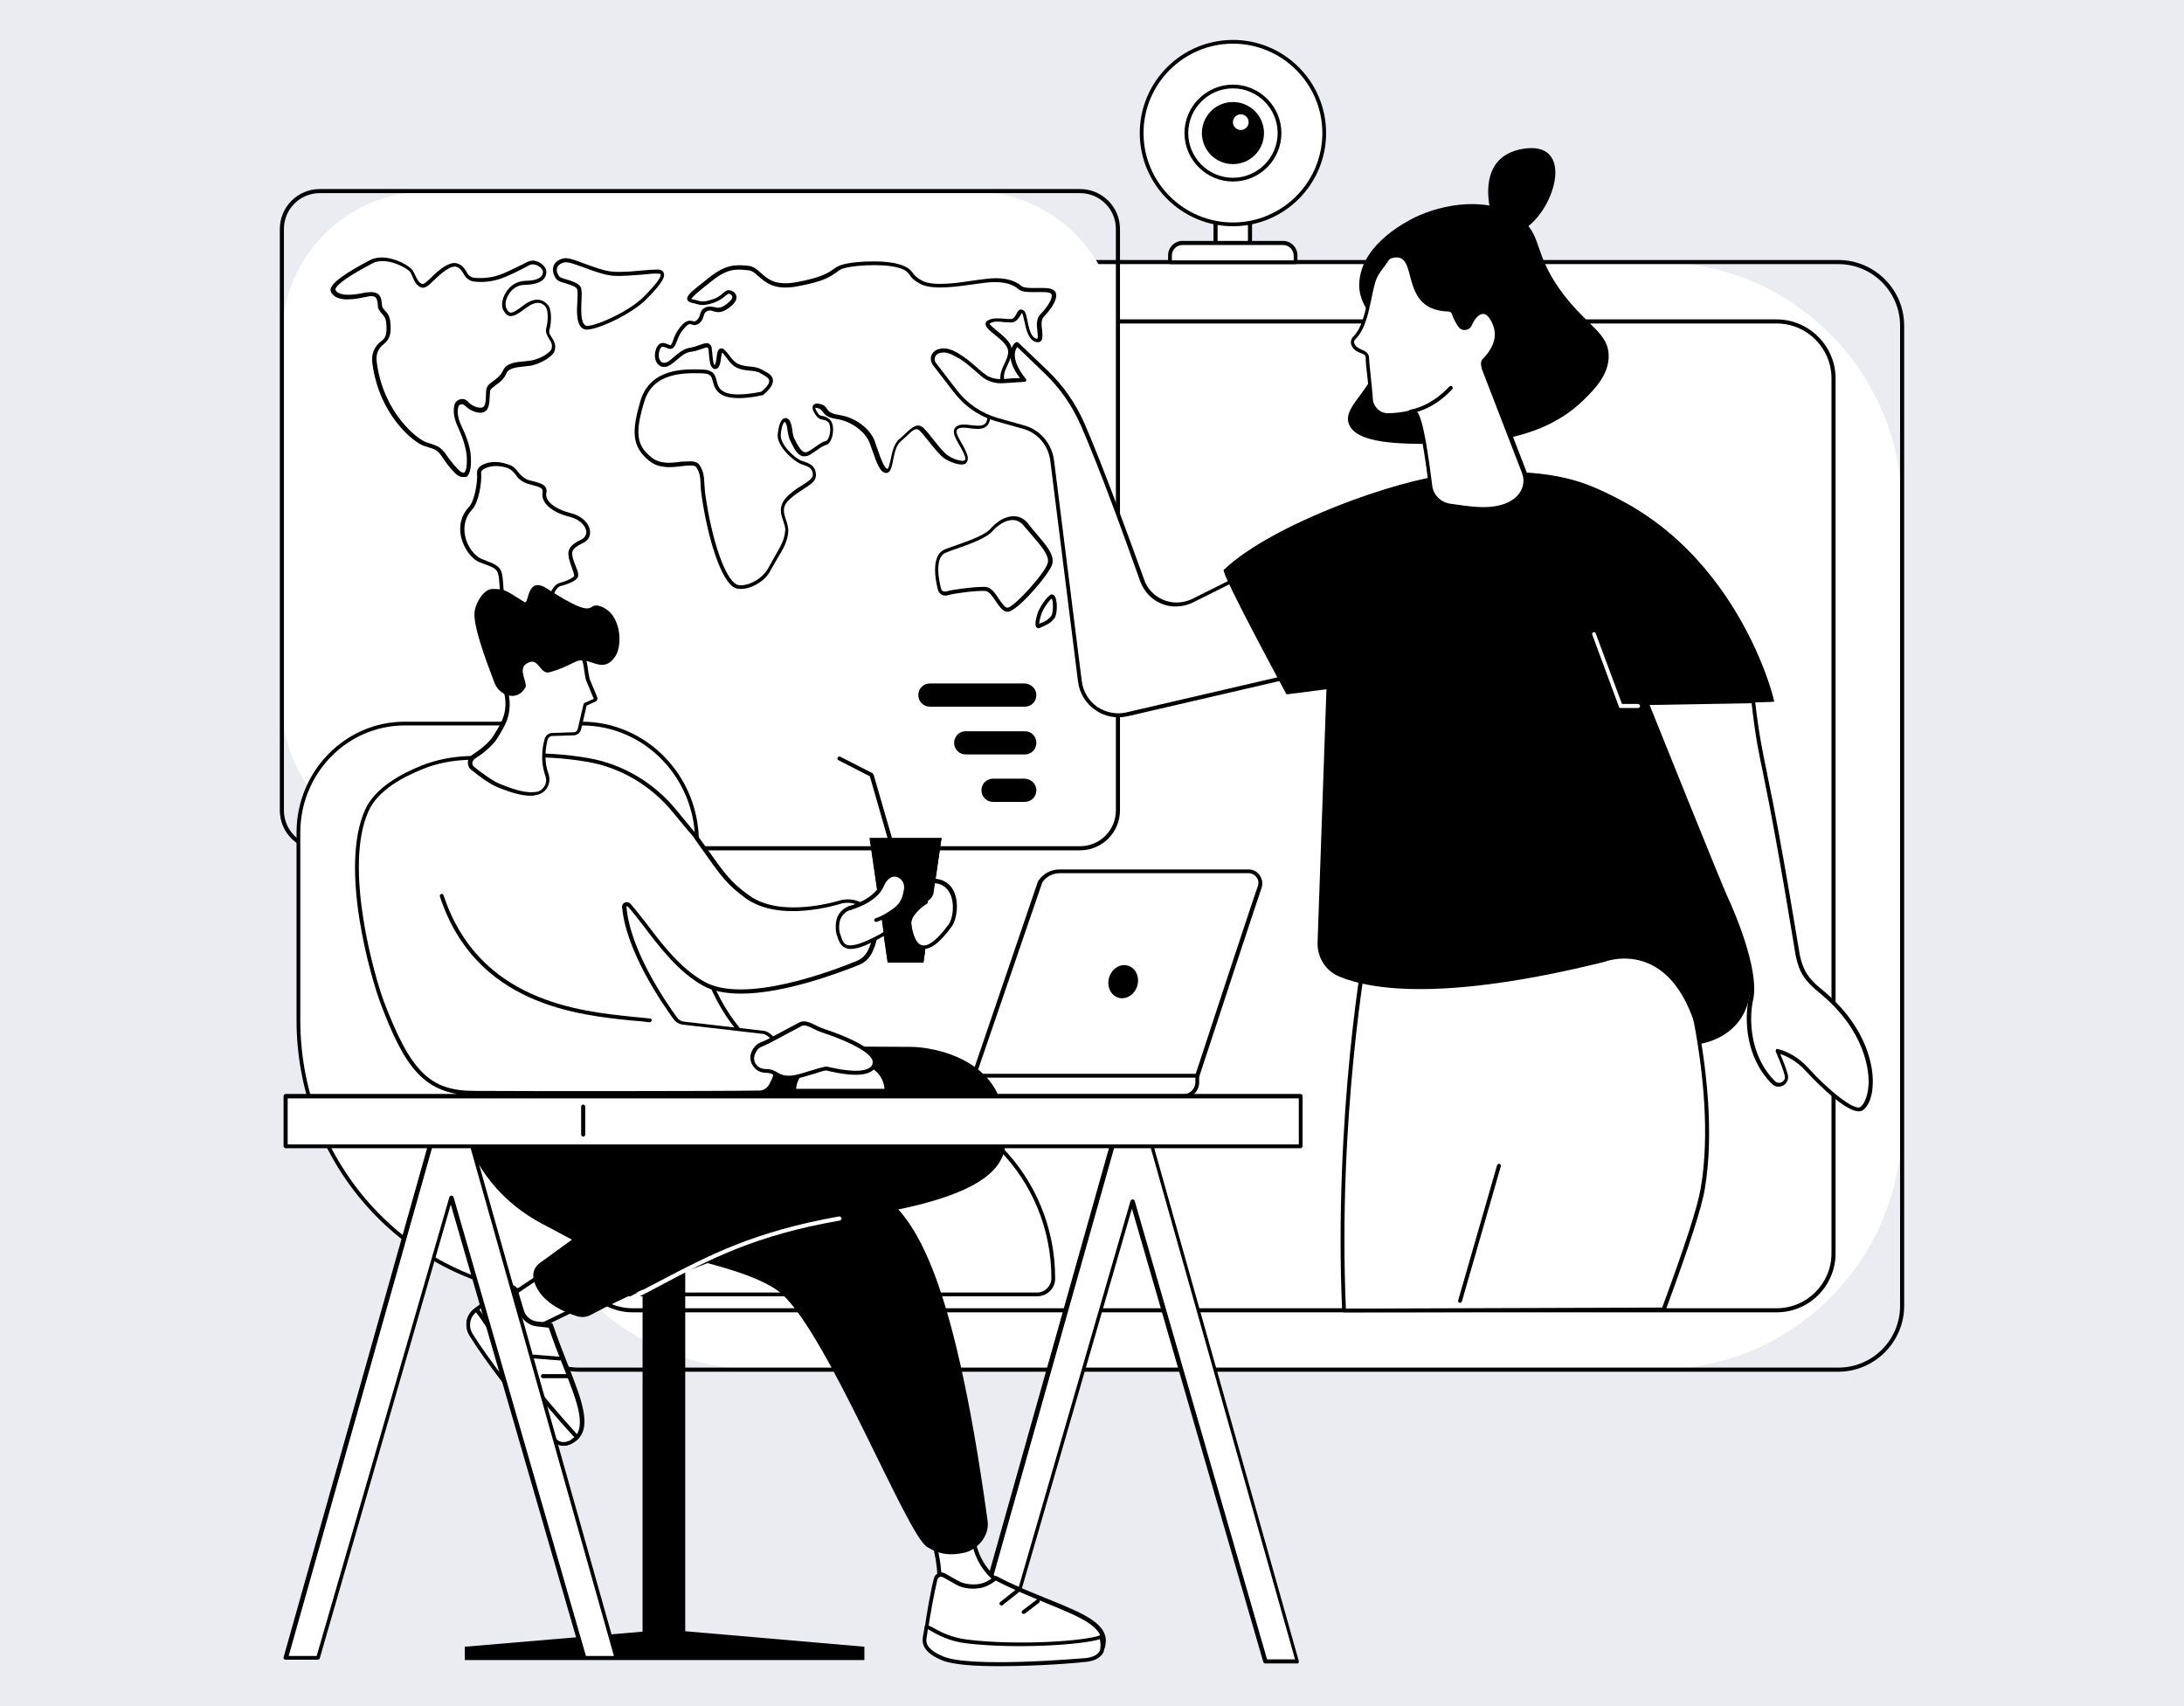
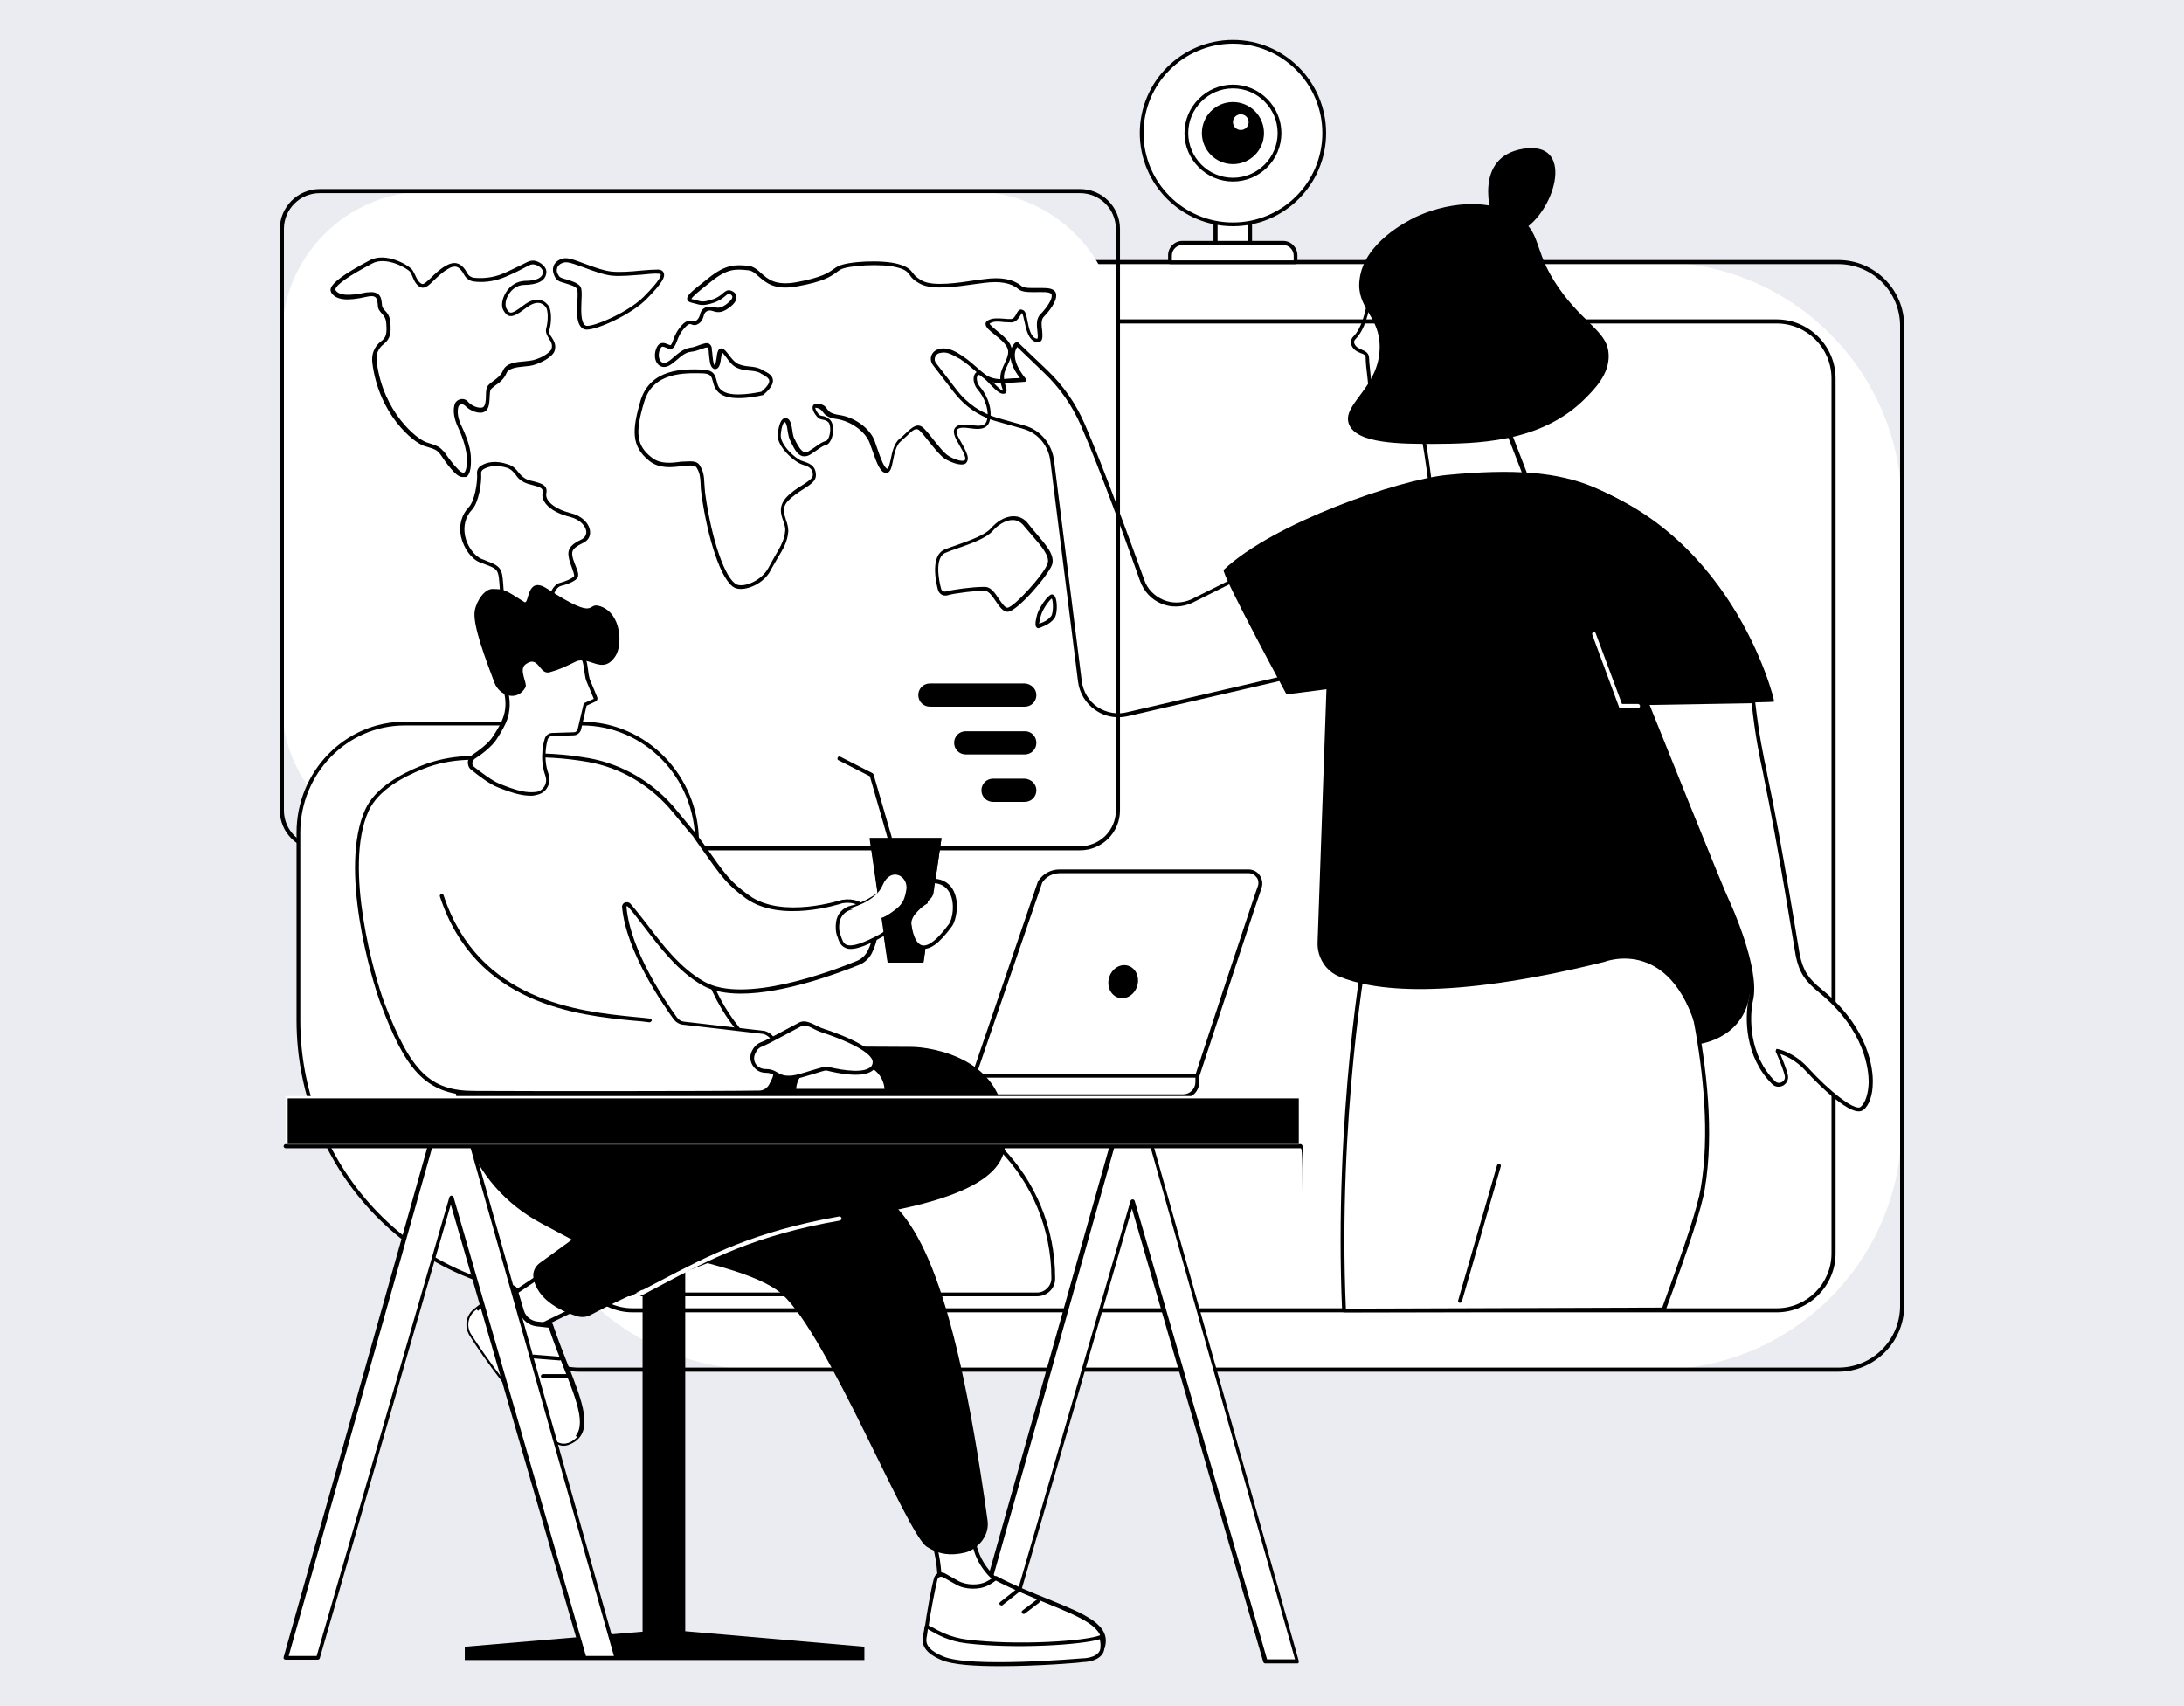
<svg xmlns="http://www.w3.org/2000/svg" version="1.1" x="0px" y="0px" viewBox="0 0 640 500" style="enable-background:new 0 0 640 500;" xml:space="preserve">
  <style type="text/css">
	.st0{fill:#EBECF1;}
	.st1{fill:#FFFFFF;}
</style>
  <g id="Background">
    <rect class="st0" width="640" height="500" />
  </g>
  <g id="Layer_1">
    <g id="Online_tutoring_app_and_software_1_">
      <g>
        <g>
          <g>
            <path class="st1" d="M485.6,401.4H222.8c-39.7,0-71.8-32.2-71.8-71.8V148.6c0-39.7,32.2-71.8,71.8-71.8h262.7       c39.7,0,71.8,32.2,71.8,71.8v180.9C557.4,369.2,525.2,401.4,485.6,401.4z" />
            <path d="M538.7,402h-369c-10.6,0-19.3-8.6-19.3-19.3V95.5c0-10.6,8.6-19.3,19.3-19.3h369c10.6,0,19.3,8.6,19.3,19.3v287.2       C558,393.3,549.3,402,538.7,402z M169.7,77.4c-10,0-18.1,8.1-18.1,18.1v287.2c0,10,8.1,18.1,18.1,18.1h369       c10,0,18.1-8.1,18.1-18.1V95.5c0-10-8.1-18.1-18.1-18.1H169.7z" />
          </g>
          <path d="M520.6,384.6H185.4c-9.5,0-17.3-7.8-17.3-17.3V110.9c0-9.5,7.8-17.3,17.3-17.3h335.2c9.5,0,17.3,7.8,17.3,17.3v256.4      C537.9,376.8,530.2,384.6,520.6,384.6z M185.4,94.8c-8.9,0-16.1,7.2-16.1,16.1v256.4c0,8.9,7.2,16.1,16.1,16.1h335.2      c8.9,0,16.1-7.2,16.1-16.1V110.9c0-8.9-7.2-16.1-16.1-16.1H185.4z" />
        </g>
        <g>
          <g>
            <path class="st1" d="M285,248.7H125.2c-23.5,0-42.6-19.1-42.6-42.6V98.7c0-23.5,19.1-42.6,42.6-42.6H285       c23.5,0,42.6,19.1,42.6,42.6V206C327.6,229.6,308.5,248.7,285,248.7z" />
            <path d="M316.5,249.2H93.7c-6.4,0-11.7-5.2-11.7-11.7V67.1c0-6.4,5.2-11.7,11.7-11.7h222.8c6.4,0,11.7,5.2,11.7,11.7v170.4       C328.2,244,322.9,249.2,316.5,249.2z M93.7,56.6c-5.8,0-10.5,4.7-10.5,10.5v170.4c0,5.8,4.7,10.5,10.5,10.5h222.8       c5.8,0,10.5-4.7,10.5-10.5V67.1c0-5.8-4.7-10.5-10.5-10.5H93.7z" />
          </g>
          <g>
            <g>
              <path d="M303.7,231.6c0,1.9-1.5,3.4-3.4,3.4h-9.3c-1.9,0-3.4-1.5-3.4-3.4c0-1.9,1.5-3.4,3.4-3.4h9.3        C302.2,228.3,303.7,229.8,303.7,231.6z" />
              <path d="M303.7,217.7c0,1.9-1.5,3.4-3.4,3.4H283c-1.9,0-3.4-1.5-3.4-3.4c0-1.9,1.5-3.4,3.4-3.4h17.4        C302.2,214.3,303.7,215.8,303.7,217.7z" />
              <path d="M303.7,203.7c0,1.9-1.5,3.4-3.4,3.4h-27.8c-1.9,0-3.4-1.5-3.4-3.4c0-1.9,1.5-3.4,3.4-3.4h27.8        C302.2,200.4,303.7,201.9,303.7,203.7z" />
            </g>
          </g>
          <g>
            <path d="M156.4,200.8c-0.9,0-1.8-0.5-2.4-1.1c-1.5-1.4-4.1-6.9-5.4-10.3c-1-2.6-1.6-10.8-2.1-16.2c-0.1-1.6-0.2-3-0.3-3.8       c-0.3-2.6-1.1-2.9-4-4c-0.5-0.2-1-0.4-1.6-0.6c-2.5-1-4.7-4.1-5.5-7.5c-0.7-3.3,0.1-6.4,2.3-8.7c1.7-1.8,2.6-7.4,2.4-9.8       c-0.1-1,0.4-1.9,1.3-2.4c1.5-0.9,4.1-1.6,7.8-0.3c1.6,0.5,2.3,1.4,3,2.3c0.6,0.7,1.1,1.3,2.1,1.9c0.7,0.4,1.6,0.6,2.5,0.8       c1.8,0.5,4.1,1,3.6,3.4c-0.5,2.3,2.5,4.7,7.2,5.9c3,0.7,5.3,2.8,5.6,5.2c0.2,1.6-0.6,2.9-2.2,3.6c-3.5,1.7-3.2,2.7-2.8,4.5       c0.2,0.7,0.5,1.5,0.8,2.2c0.6,1.5,1.1,2.8,0.4,3.6c-0.9,1.1-3.7,2-4.7,2.2c-0.9,0.2-2.1,1.5-2.3,3.6c-0.3,2.6-3.8,8.9-6,11.7       c-1.8,2.2-1,4.1,0.7,8.1l0.4,1c0.9,2.2,0.9,3.6,0,4.3C157.1,200.7,156.8,200.8,156.4,200.8z M141.7,137.5       c-0.5,0.3-0.8,0.8-0.7,1.3c0.2,2.6-0.7,8.5-2.7,10.6c-1.9,2-2.6,4.8-2,7.7c0.6,3,2.7,5.8,4.8,6.7c0.6,0.2,1.1,0.4,1.5,0.6       c2.9,1.1,4.4,1.7,4.7,5c0.1,0.8,0.2,2.2,0.3,3.8c0.4,5,1.1,13.4,2,15.9c1.3,3.6,3.9,8.8,5.1,9.9c0.7,0.6,1.6,0.9,1.9,0.7       c0.2-0.2,0.4-1-0.4-2.9l-0.4-1c-1.8-4.2-2.8-6.5-0.6-9.3c2.2-2.8,5.6-9,5.8-11.1c0.3-2.7,1.8-4.3,3.1-4.6       c1.3-0.3,3.5-1.2,4.1-1.9c0.2-0.3-0.3-1.6-0.6-2.5c-0.3-0.8-0.6-1.6-0.8-2.4c-0.5-2.2-0.6-3.9,3.4-5.8c1.1-0.5,1.7-1.4,1.6-2.5       c-0.2-1.5-1.7-3.4-4.7-4.2c-5.4-1.3-8.7-4.2-8.1-7.2c0.2-1.2-0.6-1.5-2.8-2.1c-0.9-0.2-1.9-0.5-2.7-0.9       c-1.2-0.6-1.9-1.4-2.4-2.2c-0.7-0.8-1.2-1.5-2.5-2C145.3,136.1,143.1,136.7,141.7,137.5z" />
            <path d="M135.6,139.8c-0.4,0-0.8-0.1-1.3-0.4c-1.1-0.6-3.2-3.1-5.3-6.3c0,0-0.1-0.1-0.1-0.1c-1-1.2-1.6-1.4-3.3-1.9       c-0.4-0.1-0.8-0.3-1.3-0.4c-3.3-1.1-13.3-9.3-15.2-24.4c-0.3-2.6,0.6-4.8,2.6-6.3c1.5-1.1,1.7-2.3,1.5-5.1       c-0.1-1.7-0.7-2.3-1.3-3c-0.3-0.3-0.6-0.7-0.9-1.2c-0.2-0.4-0.3-0.9-0.3-1.5c-0.1-0.8-0.2-1.7-0.7-2.1       c-0.5-0.4-1.4-0.4-2.7-0.1c-5.7,1.3-8.8,0.9-10.2-1.2c-0.2-0.4-0.3-0.8-0.2-1.2c0.5-1.8,4-4.4,11.4-8.3       c4.8-2.6,11.7,1.5,12.6,2.9c0.2,0.4,0.5,0.8,0.7,1.3c0.5,1.1,1,2.2,2,2.7c0.6,0.2,1.4-0.6,2.6-1.7c1.1-1.1,2.5-2.5,4.4-3.6       c1.2-0.7,2.4-1,3.4-0.7c1.4,0.4,2.3,1.7,2.9,2.8c0.4,0.8,1.2,1.3,2,1.4c2,0.2,5.2,0.2,8.7-1.3c2.9-1.3,4.6-2.2,5.7-2.7       c1.5-0.8,2.1-1.1,3.3-1c1.8,0.3,3.7,1.9,3.5,3.5c-0.2,2.3-2.3,3.5-6.4,3.6c-2.7,0-4.2,2-4.7,2.9c-1,1.6-1,3.2-0.6,4       c0.4,0.7,0.7,1.1,1.1,1.2c0.8,0.2,2.3-0.9,3.9-2.1c1.7-1.3,3.3-1.9,4.8-1.6c1.5,0.3,2.3,1.4,2.6,1.8c0.8,1.3,0.9,4.5,0.2,7       c0,0,0,0,0,0c-0.2,0.8,0.1,1.4,0.7,2.2c0.6,1,1.4,2.2,0.8,4c-0.4,1.2-2.7,3-5.9,4c-0.9,0.3-1.9,0.4-3,0.5       c-2.2,0.2-4.6,0.5-5.2,2c-0.7,1.7-2.1,2.8-3.3,3.6c-0.6,0.5-1.2,0.9-1.4,1.3c-0.1,0.4-0.2,1.2-0.2,1.9       c-0.1,1.7-0.1,3.6-1.4,4.4c-1.6,1-4.5-0.3-5.7-1.6c-0.4-0.4-0.9-0.6-1.3-0.5c-0.4,0.1-0.7,0.4-0.8,0.8       c-0.4,1.5-0.1,3.5,1.1,5.9c1.7,3.6,2.6,6.7,2.6,9.2c0.1,3.1-0.4,4.8-1.4,5.4C136.2,139.8,135.9,139.8,135.6,139.8z M108.8,85.6       c0.8,0,1.4,0.2,1.9,0.5c1,0.7,1.1,1.9,1.2,2.9c0,0.4,0.1,0.9,0.2,1.1c0.2,0.3,0.4,0.6,0.7,0.9c0.7,0.7,1.5,1.7,1.6,3.7       c0.2,2.6,0.1,4.5-1.9,6.1c-1.7,1.3-2.4,3-2.1,5.3c1.9,14.8,11.8,22.6,14.5,23.5c0.5,0.2,0.9,0.3,1.2,0.4       c1.8,0.6,2.6,0.8,3.8,2.2c0.1,0,0.1,0.1,0.2,0.1c2.2,3.3,4.2,5.5,5,6c0.4,0.2,0.7,0.3,0.9,0.2c0.3-0.2,0.9-0.9,0.8-4.3       c-0.1-2.3-0.9-5.3-2.5-8.8c-1.3-2.7-1.6-5-1.1-6.8c0.2-0.8,0.9-1.4,1.7-1.6c0.9-0.2,1.8,0.1,2.4,0.9c1,1.1,3.3,2,4.3,1.4       c0.7-0.5,0.8-2.2,0.8-3.5c0-0.9,0.1-1.8,0.3-2.3c0.3-0.7,1-1.2,1.8-1.8c1.1-0.8,2.3-1.7,2.9-3.1c0.9-2.2,3.7-2.5,6.2-2.7       c1-0.1,2-0.2,2.8-0.4c3.2-0.9,5-2.6,5.2-3.2c0.4-1.3-0.1-2.1-0.7-3c-0.5-0.9-1.2-1.9-0.8-3.2c0.6-2.3,0.5-5.2-0.1-6       c-0.2-0.3-0.8-1.1-1.9-1.3c-1.1-0.2-2.4,0.3-3.9,1.4c-2.6,2-3.8,2.6-4.9,2.4c-0.9-0.2-1.4-1-1.8-1.7c-0.7-1.2-0.4-3.3,0.7-5.1       c1.3-2.2,3.3-3.4,5.7-3.5c3.3,0,5.1-0.9,5.2-2.5c0.1-0.9-1.2-2.1-2.6-2.3c-0.7-0.1-1.1,0-2.5,0.8c-1.1,0.6-2.8,1.5-5.8,2.8       c-3.7,1.6-7.1,1.7-9.3,1.4c-1.2-0.1-2.3-0.9-2.9-2c-0.5-0.9-1.2-2-2.2-2.3c-0.7-0.2-1.6,0-2.5,0.6c-1.8,1-3.1,2.4-4.2,3.4       c-1.4,1.4-2.6,2.5-3.8,2c-1.4-0.6-2-2.1-2.5-3.3c-0.2-0.5-0.4-0.9-0.6-1.2c-0.7-1-7-4.7-11.1-2.5c-6.8,3.6-10.4,6.1-10.8,7.5       c0,0.2,0,0.3,0,0.3c1,1.6,3.9,1.8,9,0.7C107.7,85.7,108.3,85.6,108.8,85.6z M160.4,96.4L160.4,96.4L160.4,96.4z" />
            <path d="M171.9,96.6c-0.4,0-0.7-0.1-0.9-0.2c-2.2-1.1-2-5.1-1.8-8.4c0.1-1.4,0.1-2.9-0.1-3.3c-0.4-0.8-2.2-1.3-3.5-1.7       c-1-0.3-1.8-0.5-2.2-0.9c-0.4-0.3-0.7-0.7-1-1.4c-0.4-0.9-0.5-1.8-0.2-2.7c0.3-0.9,1-1.5,1.8-1.9c0.8-0.4,1.6-0.5,2.3-0.4       c1,0.1,2.7,0.7,4.8,1.5c2.7,1,6,2.2,8.3,2.4c2.3,0.2,5.5,0,8.3-0.3c2.1-0.2,3.9-0.3,5.1-0.3c0.9,0,1.5,0.4,1.7,1       c0.4,1,0,2.6-5.3,7.9C184.9,92.1,175.3,96.6,171.9,96.6z M164.5,77.2c-0.5,0.2-1,0.7-1.2,1.2c-0.2,0.6-0.2,1.3,0.1,1.8       c0.3,0.6,0.5,0.9,0.7,1c0.3,0.2,1.1,0.5,1.9,0.7c1.7,0.5,3.6,1.1,4.2,2.3c0.3,0.7,0.3,1.9,0.2,3.9c-0.1,2.7-0.3,6.5,1.2,7.3       c1.5,0.8,12.1-3.6,16.9-8.3c5-5,5.2-6.3,5.1-6.7c0-0.1-0.3-0.2-0.7-0.2c-1.1-0.1-3,0.1-4.9,0.3c-2.8,0.2-6,0.5-8.5,0.3       c-2.4-0.2-5.7-1.4-8.6-2.5c-1.9-0.7-3.7-1.3-4.5-1.4C165.7,76.8,165.1,76.9,164.5,77.2z" />
            <path d="M304.3,184.1c-0.3,0-0.4-0.1-0.5-0.2c-0.5-0.4-0.5-1.4,0.1-3.7c0.6-2.2,3.2-5.9,4.3-6c0.2,0,0.7,0.1,1,0.7       c0.7,1.4,0.7,5.3-0.3,6.4c-1.2,1.5-2.6,2-3.5,2.4c-0.2,0.1-0.5,0.2-0.6,0.3C304.6,184,304.4,184.1,304.3,184.1z M308.2,175.4       c-0.7,0.5-2.7,3.1-3.2,5.1c-0.4,1.3-0.4,2-0.5,2.3c0.2-0.1,0.4-0.1,0.5-0.2c0.9-0.3,2-0.8,3-2       C308.7,179.8,308.7,176.1,308.2,175.4z" />
            <path d="M217.1,172.6c-0.7,0-1.2-0.1-1.7-0.3c-4.2-1.9-8.1-15.1-9.8-27.1c-0.2-1.4-0.3-2.5-0.3-3.5c-0.1-1.9-0.2-3.1-1.2-4.7       c-0.5-0.8-2.3-0.6-4.3-0.4c-2.9,0.4-6.6,0.8-9.5-1.5c-5.4-4.3-5.1-9.1-2.6-17.7c2.9-9.5,12.8-9.3,18.1-9.1       c3.4,0.1,3.8,1.7,4.2,3.3c0.3,1.1,0.5,2.2,1.8,3c2.9,2,10.2,0.4,11.3,0.2c2-1.7,2.4-2.7,2.3-3.3c-0.1-0.7-1.1-1.3-2-1.8       c-0.2-0.1-0.4-0.2-0.5-0.3c-1-0.6-2.2-0.7-3.4-0.8c-1.2-0.1-2.4-0.3-3.5-0.8c-1.4-0.6-2.4-2-3.2-3.1c-0.4-0.5-0.9-1.2-1.2-1.4       c-0.1,0.3-0.2,1.1-0.3,1.6c-0.2,1.4-0.4,2.9-1.4,3.2c-0.4,0.1-0.7,0.1-1-0.2c-0.9-0.6-1-2.5-1.2-4.6c0-0.3,0-0.6-0.1-0.8       c0-0.3-0.1-0.6-0.2-0.6c-0.3-0.2-1.1,0.1-1.9,0.4c-0.9,0.3-1.9,0.7-3.1,0.8c-1.6,0.2-2.8,1.3-4.1,2.4c-1.1,0.9-2.1,1.8-3.2,2       c-1,0.2-1.9-0.2-2.5-1c-0.9-1.2-0.9-3.2-0.1-4.8c0.9-1.7,2.3-1.2,3.2-0.8c0.7,0.3,0.9,0.3,0.9,0.2c0.3-0.4,0.5-0.9,0.7-1.5       c0.4-1.2,1-2.6,2.5-4.3c1.4-1.5,2.3-1.4,3.2-1.2c0.4,0.1,0.6,0.2,1.1-0.2c0.6-0.5,0.8-1,1-1.6c0.2-0.8,0.5-1.8,1.9-2.3       c1-0.3,1.7-0.1,2.3,0c0.9,0.2,1.7,0.5,3.5-0.8c1.2-0.9,1.9-1.7,1.8-2.3c-0.1-0.4-0.5-0.7-0.9-0.8c-0.3-0.1-0.5,0.1-1.1,0.6       c-0.7,0.6-1.8,1.5-3.7,2.1c-2.8,0.9-3.7,0.6-5.1,0.2c-0.4-0.1-0.7-0.2-1.2-0.3c-0.7-0.2-1.1-0.5-1.2-0.9       c-0.3-1.2,1.4-2.5,5.2-5.5l1-0.8c5-4,7.7-4,11.7-3.6c1.6,0.2,2.6,1.1,3.7,2.1c2,1.8,4.2,3.8,10.4,2.7c7.5-1.4,9.4-2.8,10.8-3.8       c0.5-0.3,0.9-0.7,1.5-0.9c2.6-1.4,12.8-2,17.6-0.6c2.8,0.8,3.5,1.7,4.2,2.6c0.5,0.7,1.1,1.4,2.8,2.3c3.3,1.7,10.5,0.6,15.7-0.2       c0.8-0.1,1.6-0.2,2.4-0.3c4.9-0.7,8.5,0,10.9,2c0.8,0.7,2.9,0.6,4.7,0.6c1.9,0,3.7-0.1,4.7,0.6c0.5,0.3,0.8,0.8,0.8,1.4       c0.2,2.1-2.4,5.2-3.6,6.4c-0.9,0.9-0.7,2.6-0.5,4.1c0.1,1.4,0.2,2.5-0.4,3.1c-0.4,0.3-0.9,0.4-1.5,0.2c-2.1-0.6-2.8-3.6-3.3-6       c-0.2-1-0.5-2.2-0.7-2.5c-0.1,0.1-0.3,0.4-0.4,0.6c-0.5,0.8-1.2,2.1-2.7,2.2c-0.7,0-1.5-0.1-2.2-0.1c-1.5-0.2-2.9-0.3-4,0.3       c-0.1,0.1-0.2,0.1-0.2,0.1c0,0.4,1.3,1.4,2.1,2.1c1,0.8,2.1,1.7,3,2.7c2.3,2.6,1.4,4.7,0.2,7.3c-0.2,0.5-0.5,1-0.7,1.6       c-0.8,1.9-0.2,3.5,0.1,4.7c0.3,0.8,0.4,1.3,0.1,1.8c-0.1,0.2-0.3,0.4-0.7,0.4c-1.1,0.1-2.2-1-4-2.8c-0.9-1-1.9-2-2.7-2.5       c-0.4-0.3-0.7-0.3-0.9-0.1c-0.4,0.5-0.4,2.1,0.7,3.4c2.2,2.5,3.9,7,2.7,10.3c-0.9,2.4-3.5,2.1-5.7,1.8       c-1.4-0.2-2.8-0.3-3.5,0.2c-0.9,0.6-0.2,1.9,1,4c0.7,1.2,1.4,2.5,1.8,3.8c0.3,1.3-0.1,1.9-0.5,2.3c-1.4,1-4.8-0.5-6.2-1.4       c-1.3-0.9-3-3-4.6-5c-1-1.3-2-2.5-2.7-3.2c-1-0.9-1.8-0.4-3.7,1.5c-0.6,0.5-1.2,1.1-1.9,1.7c-1.3,1.1-1.8,3.5-2.2,5.5       c-0.4,2.1-0.8,3.8-2.1,3.7c-1.7-0.1-2.7-3-3.9-6.4c-0.3-0.9-0.6-1.7-0.9-2.5c-1.3-3.3-5.5-6.3-9.6-6.9       c-2.8-0.4-3.5-1.3-4.1-2.1c-0.4-0.5-0.7-0.9-1.5-1.1c-0.4-0.1-0.6-0.1-0.7-0.1c0,0.3,0.3,1,1,1.9c0.2,0.3,0.5,0.4,1.1,0.5       c0.6,0.1,1.4,0.3,2.3,1.2c1,1.1,1,3.4,0.5,5.1c-0.4,1.2-1,2-1.7,2.2c-0.8,0.2-1.4,0.6-2.4,1.3c-0.6,0.4-1.4,1-2.4,1.6       c-0.7,0.4-1.4,0.5-2.1,0.4c-1.6-0.4-2.5-2.3-3.2-3.7c-0.2-0.3-0.3-0.6-0.4-0.8c-0.4-0.7-0.6-1.8-0.8-2.9       c-0.1-1-0.3-2.1-0.7-2.5c-0.1-0.1-0.1-0.1-0.2-0.1c-0.2,0-0.9,1-1.1,3.7c-0.3,2.9,4.4,7.2,6.3,7.7c1.8,0.6,4,1.2,4,4.2       c0,1.7-1.6,2.7-3.6,4c-1.4,0.9-3.1,2-4.5,3.4c-1.9,2-1.3,3.7-0.7,5.6c0.4,1.1,0.7,2.2,0.7,3.4c-0.2,3-1.5,5.2-3.1,7.8       c-0.6,1-1.2,2.1-1.9,3.3C224.3,170.5,220,172.6,217.1,172.6z M202.3,135.2c1.2,0,2.2,0.3,2.7,1.1c1.2,1.9,1.3,3.3,1.4,5.3       c0.1,1,0.1,2,0.3,3.4c1.9,13.4,5.8,24.7,9.2,26.3c2.1,0.9,7.3-1,9.4-5.1c0.6-1.2,1.3-2.3,1.9-3.4c1.5-2.6,2.7-4.6,2.9-7.3       c0.1-1-0.3-1.9-0.6-2.9c-0.7-2-1.4-4.2,0.9-6.8c1.5-1.6,3.2-2.7,4.7-3.6c1.7-1.1,3.1-2,3.1-3c0-2-1.3-2.5-3.2-3.1       c-2.2-0.7-7.5-5.3-7.1-8.9c0.2-1.5,0.6-4.2,1.9-4.6c0.3-0.1,0.8-0.2,1.4,0.4c0.6,0.7,0.8,1.9,1,3.2c0.1,0.9,0.3,1.9,0.6,2.4       c0.1,0.2,0.3,0.5,0.4,0.8c0.6,1.1,1.5,2.8,2.5,3.1c0.4,0.1,0.8,0,1.2-0.2c1-0.6,1.8-1.2,2.4-1.6c1-0.7,1.7-1.2,2.8-1.5       c0.3-0.1,0.6-0.5,0.9-1.4c0.5-1.5,0.3-3.4-0.2-4c-0.6-0.6-1.1-0.7-1.7-0.8c-0.6-0.1-1.2-0.3-1.7-0.9c-0.7-0.8-1.7-2.4-1.1-3.3       c0.5-0.8,1.6-0.5,2-0.4c1.3,0.3,1.7,0.9,2.1,1.5c0.5,0.7,1,1.3,3.4,1.7c4.6,0.6,9.1,3.9,10.5,7.6c0.3,0.8,0.6,1.7,0.9,2.6       c0.8,2.3,1.9,5.5,2.9,5.6c0.3-0.1,0.7-1.8,0.9-2.7c0.4-2.1,1-4.8,2.6-6.1c0.7-0.5,1.2-1.1,1.8-1.6c1.8-1.7,3.5-3.3,5.3-1.5       c0.8,0.8,1.8,2,2.8,3.3c1.5,1.9,3.2,4,4.3,4.7c1.6,1.1,4.2,1.9,4.9,1.4c0.2-0.2,0.2-0.7,0.1-1c-0.3-1.1-1-2.3-1.7-3.5       c-1.2-2.1-2.5-4.3-0.7-5.5c1.1-0.7,2.6-0.5,4.2-0.3c2.4,0.3,4,0.3,4.5-1.1c1.1-3.1-0.8-7.3-2.5-9.2c-1.5-1.7-1.6-3.9-0.8-4.9       c0.6-0.7,1.4-0.7,2.3-0.1c0.9,0.6,1.9,1.6,2.9,2.7c0.9,1,2.3,2.4,2.9,2.5c0-0.2-0.1-0.5-0.2-0.7c-0.4-1.2-1-3.2-0.1-5.5       c0.2-0.6,0.5-1.1,0.7-1.6c1.2-2.6,1.8-4,0-6.1c-0.8-0.9-1.9-1.8-2.9-2.6c-1.5-1.2-2.6-2.1-2.6-3.1c0-0.3,0.2-0.7,0.7-1       c1.4-0.8,3.1-0.6,4.7-0.5c0.7,0.1,1.4,0.1,2,0.1c0.8,0,1.2-0.7,1.7-1.6c0.3-0.6,0.6-1.1,1.2-1.2c0.3,0,0.6,0.1,0.9,0.3       c0.6,0.5,0.8,1.6,1.1,3.1c0.4,2.1,1,4.7,2.5,5.1c0.3,0.1,0.4,0.1,0.4,0c0.2-0.2,0.1-1.4,0-2.1c-0.2-1.7-0.4-3.8,0.9-5       c2.1-2.2,3.4-4.4,3.3-5.5c0-0.3-0.1-0.4-0.3-0.6c-0.7-0.5-2.4-0.4-4-0.4c-2.2,0-4.4,0.1-5.5-0.9c-2.1-1.8-5.4-2.4-10-1.8       c-0.7,0.1-1.5,0.2-2.3,0.3c-5.7,0.8-12.8,1.9-16.4,0c-1.9-1-2.6-1.8-3.1-2.6c-0.7-0.9-1.2-1.6-3.6-2.2       c-4.6-1.3-14.6-0.6-16.7,0.6c-0.5,0.3-0.9,0.6-1.3,0.9c-1.6,1.1-3.5,2.6-11.3,4c-6.7,1.3-9.3-1.1-11.4-2.9       c-1.1-1-1.9-1.7-3.1-1.8c-3.7-0.4-6.1-0.5-10.8,3.3l-1,0.8c-2.3,1.8-4.6,3.7-4.8,4.3c0,0,0.1,0.1,0.3,0.1       c0.5,0.1,0.9,0.2,1.3,0.3c1.2,0.4,1.9,0.6,4.4-0.2c1.7-0.5,2.6-1.3,3.3-1.9c0.7-0.6,1.3-1,2.1-0.8c0.7,0.2,1.6,0.7,1.8,1.7       c0.2,1.1-0.6,2.3-2.3,3.5c-2.2,1.6-3.5,1.2-4.5,0.9c-0.6-0.2-1-0.3-1.6-0.1c-0.8,0.3-1,0.8-1.2,1.5c-0.2,0.7-0.5,1.6-1.4,2.2       c-1,0.7-1.6,0.5-2.1,0.3c-0.5-0.2-0.9-0.3-2,0.9c-1.4,1.5-1.9,2.8-2.3,3.9c-0.3,0.7-0.5,1.3-0.9,1.8c-0.7,0.9-1.6,0.5-2.3,0.2       c-1-0.4-1.3-0.5-1.7,0.3c-0.6,1.1-0.6,2.7,0,3.5c0.3,0.5,0.8,0.7,1.4,0.6c0.8-0.1,1.7-0.9,2.6-1.7c1.3-1.1,2.8-2.4,4.7-2.7       c1-0.1,2-0.5,2.8-0.8c1.2-0.4,2.2-0.8,2.9-0.3c0.4,0.3,0.7,0.8,0.7,1.5c0,0.3,0,0.6,0.1,0.9c0.1,1.3,0.3,3.6,0.7,3.8       c0.3-0.2,0.5-1.5,0.6-2.2c0.1-1.2,0.3-2.1,0.8-2.5c0.2-0.2,0.4-0.2,0.7-0.2c0.7,0.1,1.3,0.9,2.1,1.9c0.7,1,1.7,2.2,2.8,2.7       c1,0.4,2,0.6,3.2,0.7c1.3,0.1,2.6,0.3,3.8,1c0.2,0.1,0.3,0.2,0.5,0.3c1.2,0.6,2.5,1.3,2.6,2.7c0.1,1.2-0.8,2.6-2.8,4.3       c-0.1,0.1-0.1,0.1-0.2,0.1c-0.4,0.1-8.7,2.1-12.3-0.3c-1.6-1.1-2-2.5-2.3-3.7c-0.4-1.5-0.6-2.3-3.1-2.4       c-5.1-0.1-14.4-0.4-17,8.3c-2.8,9.2-2.3,12.9,2.2,16.4c2.5,2,5.9,1.6,8.6,1.2C200.6,135.3,201.5,135.2,202.3,135.2z        M223.5,115.4L223.5,115.4L223.5,115.4z" />
            <path d="M295.3,179.3c-1.4,0-2.4-1.5-3.5-3.1c-0.9-1.4-2-2.9-3-3c-2.5-0.2-9.3,0.7-10.9,1.2c-1.9,0.6-2.8-0.8-3-1.4       c0,0,0,0,0,0c-0.1-0.4-2.9-10,2-12c1.1-0.4,2.3-0.9,3.6-1.3c3.9-1.4,8.2-2.9,9.9-4.9c1.5-1.7,3.9-3.5,6.6-3.5c0,0,0.1,0,0.1,0       c1.7,0,3.2,0.8,4.3,2.3c0.7,0.9,1.5,1.9,2.3,2.8c2.8,3.3,5.5,6.3,4.6,9.1C307.2,168.6,298.1,179.2,295.3,179.3       C295.3,179.3,295.3,179.3,295.3,179.3z M288,172c0.3,0,0.6,0,0.8,0c1.6,0.1,2.8,1.8,3.9,3.5c0.9,1.3,1.8,2.6,2.5,2.6       c0,0,0,0,0,0c1.8,0,10.8-9.8,11.8-13c0.7-2.1-1.9-5.1-4.4-8c-0.8-0.9-1.6-1.9-2.4-2.8c-0.9-1.2-2.1-1.9-3.4-1.9       c0,0-0.1,0-0.1,0c-2.2,0-4.5,1.7-5.7,3.1c-1.9,2.2-6.4,3.8-10.4,5.2c-1.3,0.4-2.5,0.9-3.5,1.3c-3.3,1.3-2,8.1-1.3,10.6       c0.1,0.3,0.5,1,1.6,0.7C279.1,172.8,285,172,288,172z" />
          </g>
        </g>
        <g>
          <g>
            <rect x="356.3" y="63" class="st1" width="10.1" height="11.2" />
            <path d="M366.3,74.8h-10.1c-0.3,0-0.6-0.3-0.6-0.6V63c0-0.3,0.3-0.6,0.6-0.6h10.1c0.3,0,0.6,0.3,0.6,0.6v11.2       C366.9,74.5,366.7,74.8,366.3,74.8z M356.8,73.6h8.9v-10h-8.9V73.6z" />
          </g>
          <g>
            <g>
              <circle class="st1" cx="361.3" cy="39" r="26.7" />
              <path d="M361.3,66.3C346.2,66.3,334,54,334,39c0-15.1,12.3-27.3,27.3-27.3c15.1,0,27.3,12.3,27.3,27.3        C388.6,54,376.4,66.3,361.3,66.3z M361.3,12.8c-14.4,0-26.2,11.7-26.2,26.2c0,14.4,11.7,26.2,26.2,26.2        c14.4,0,26.2-11.7,26.2-26.2C387.5,24.5,375.7,12.8,361.3,12.8z" />
            </g>
            <g>
              <circle class="st1" cx="361.3" cy="39" r="13.7" />
              <path d="M361.3,53.2c-7.8,0-14.2-6.4-14.2-14.2c0-7.8,6.4-14.2,14.2-14.2c7.8,0,14.2,6.4,14.2,14.2        C375.5,46.8,369.2,53.2,361.3,53.2z M361.3,25.9c-7.2,0-13.1,5.9-13.1,13.1c0,7.2,5.9,13.1,13.1,13.1        c7.2,0,13.1-5.9,13.1-13.1C374.4,31.8,368.5,25.9,361.3,25.9z" />
            </g>
            <circle cx="361.3" cy="39" r="9.1" />
            <circle class="st1" cx="363.6" cy="35.8" r="2.3" />
          </g>
          <g>
            <path class="st1" d="M379.7,76.9h-36.8v-1.4c0-2.4,1.9-4.3,4.3-4.3h28.3c2.4,0,4.3,1.9,4.3,4.3V76.9z" />
            <path d="M379.7,77.4h-36.8c-0.3,0-0.6-0.3-0.6-0.6v-2c0-2.3,1.9-4.2,4.2-4.2h29.5c2.3,0,4.2,1.9,4.2,4.2v2       C380.3,77.2,380,77.4,379.7,77.4z M343.5,76.3h35.6v-1.4c0-1.7-1.4-3.1-3.1-3.1h-29.5c-1.7,0-3.1,1.4-3.1,3.1V76.3z" />
          </g>
        </g>
        <g>
          <g>
            <g>
              <path class="st1" d="M487.5,383.7c6-16.3,10.4-29.4,11.5-35.6c5.6-33.3-9.1-77.2-9.1-77.2l-35.6-2.8l-4.1,6.9l-49.2-0.8        c-0.8,1.5-9.8,52.7-7.2,109.7L487.5,383.7z" />
              <path d="M393.9,384.6c-0.3,0-0.6-0.2-0.6-0.5c-2.5-55.9,6.2-108.1,7.3-110c0.1-0.2,0.3-0.3,0.5-0.3l48.8,0.8l3.9-6.6        c0.1-0.2,0.3-0.3,0.5-0.3l35.6,2.8c0.2,0,0.4,0.2,0.5,0.4c0.1,0.4,14.7,44.4,9.2,77.4c-0.9,5.6-4.6,16.9-11.5,35.7        c-0.1,0.2-0.3,0.4-0.5,0.4L393.9,384.6C393.9,384.6,393.9,384.6,393.9,384.6z M487.5,383.7L487.5,383.7L487.5,383.7z         M401.5,274.9c-1.1,4.6-9.5,53.5-7.1,108.6l92.7-0.3c6.8-18.5,10.4-29.6,11.3-35.1c5.3-31.2-7.6-72.3-9-76.5l-34.8-2.8        l-3.9,6.6c-0.1,0.2-0.3,0.3-0.5,0.3L401.5,274.9z" />
            </g>
            <path d="M427.9,381.8c-0.1,0-0.1,0-0.2,0c-0.3-0.1-0.5-0.4-0.4-0.7l11.4-39.6c0.1-0.3,0.4-0.5,0.7-0.4c0.3,0.1,0.5,0.4,0.4,0.7       l-11.4,39.6C428.3,381.6,428.1,381.8,427.9,381.8z" />
          </g>
          <g>
            <g>
-               <path class="st1" d="M306.4,109l-8.5-8.1c0,0-4,3.1,2.1,10.5c-1.7,0.1-3.4,0.2-6.2,0.4c-2.2,0.2-4.5-0.4-6.1-1.9        c-2-1.8-4.4-3.9-5.3-4.5c-1.6-1-3.7-2.6-5.9-2.6c-0.5,0-1,0.1-1.5,0.3c-1.6,0.5-2.1,2.4-1.2,3.7l6,7.8        c3.1,4.1,7.5,7.1,12.4,8.5l7.8,2.2c4.5,1.3,7.7,5.2,8.3,9.9l8.1,64.5c0.9,6.8,7.5,11.3,14.1,9.6l66.4-15.4l-2.6-40.2        L349,176.3c-5.7,2.6-12.4-0.2-14.4-6.1c-4.5-12.6-12-33.2-17.4-45.8C314.6,118.7,311,113.4,306.4,109z" />
              <path d="M327.7,210.2c-2.4,0-4.7-0.7-6.7-2.1c-2.8-1.9-4.7-5-5.1-8.4l-8.1-64.5c-0.5-4.5-3.6-8.3-7.9-9.5l-7.8-2.2        c-5.1-1.4-9.4-4.4-12.7-8.7l-6-7.8c-0.6-0.8-0.8-1.8-0.5-2.7c0.3-0.9,1-1.6,1.9-1.9c0.6-0.2,1.1-0.3,1.7-0.3        c2.1,0,4,1.2,5.5,2.2c0.2,0.2,0.5,0.3,0.7,0.5c0.8,0.5,2.6,2,5.4,4.5c1.5,1.3,3.5,1.9,5.7,1.8c2.2-0.2,3.7-0.3,5.1-0.3        c-2.1-2.7-3-5.2-2.8-7.4c0.2-2,1.4-3,1.5-3c0.2-0.2,0.5-0.2,0.8,0l8.5,8.1c4.7,4.5,8.3,9.7,10.9,15.6        c5.6,12.9,13.3,34.2,17.5,45.8c0.9,2.7,3,4.8,5.6,5.9c2.6,1.1,5.5,1,8.1-0.1l45.3-22.6c0.2-0.1,0.4-0.1,0.5,0        c0.2,0.1,0.3,0.3,0.3,0.5l2.6,40.2c0,0.3-0.2,0.5-0.4,0.6l-66.4,15.4C329.6,210.1,328.6,210.2,327.7,210.2z M276.6,103.3        C276.5,103.3,276.5,103.3,276.6,103.3c-0.5,0-0.9,0.1-1.4,0.2c-0.6,0.2-1,0.6-1.2,1.2c-0.2,0.6-0.1,1.2,0.3,1.7l6,7.8        c3.1,4.1,7.3,6.9,12.1,8.3l7.8,2.2c4.7,1.3,8.1,5.4,8.7,10.4l8.1,64.5c0.4,3.1,2.1,5.9,4.6,7.6c2.6,1.7,5.8,2.3,8.8,1.5        l65.9-15.3l-2.5-38.9l-44.5,22.2c-2.9,1.3-6.2,1.4-9,0.2c-2.9-1.2-5.1-3.6-6.2-6.6c-4.1-11.6-11.8-32.9-17.4-45.7        c-2.5-5.7-6.1-10.9-10.6-15.2l-8-7.7c-0.3,0.4-0.6,1-0.7,1.9c-0.2,2,0.9,4.6,3.2,7.4c0.1,0.2,0.2,0.4,0.1,0.6        c-0.1,0.2-0.3,0.3-0.5,0.3c-1.6,0.1-3.3,0.2-6.1,0.4c-2.5,0.2-4.9-0.6-6.6-2.1c-3.5-3.1-4.8-4.1-5.3-4.4        c-0.2-0.1-0.5-0.3-0.7-0.5C280,104.5,278.2,103.3,276.6,103.3z" />
            </g>
            <path d="M494.9,176.4c-2.8-15.1-8.5-25.3-27.8-33.6c-10.6-4.5-23.6-5.5-43.1-3.6c-14.3,1.4-50.9,14.1-65.4,27.8       c-0.9,0.9,18.4,36.5,18.4,36.5l11.7-1.5l-2.6,74.3c-0.1,4.3,2.4,8.3,6.4,9.9c9.3,3.9,30.8,7.3,77.6-4.3c0,0,20.9-8.4,28.1,24       c0,0,14.9-1.8,14.8-18.1C512.7,275.8,501,209.8,494.9,176.4z" />
            <path class="st1" d="M480,207.5h-5.1c-0.2,0-0.5-0.1-0.5-0.4l-7.8-21.1c-0.1-0.3,0-0.6,0.3-0.7c0.3-0.1,0.6,0,0.7,0.3l7.7,20.7       h4.7c0.3,0,0.6,0.3,0.6,0.6C480.6,207.3,480.3,207.5,480,207.5z" />
            <path d="M485.3,206.1c0,0,34.6-0.1,34.6-0.5c0-1.2-12.9-52.4-60.9-65.2L485.3,206.1z" />
            <g>
              <path class="st1" d="M482.4,205.9c0,0,21.9,54.6,23.7,58.3c0,0,9,19.6,6.9,28.7c-1.3,5.7-0.9,16.8,6.7,24.2        c1.6,1.5,4.2,0,3.7-2.1c0,0,0-0.1,0-0.1c-0.9-3-2.6-7-2.6-7s4.7,0.8,8.9,5.5c4.2,4.7,13.5,13.3,16,11.3        c4.3-3.4,5-20.6-12.1-34.4c-4.2-3.4-5.7-5.9-6.7-10.5c0,0-5.1-32.3-9.4-52.6c-1.1-5.4-2.4-11-3.6-21.7L482.4,205.9z" />
              <path d="M544.7,325.7c-4.8,0-15.4-11.7-15.5-11.8c-2.8-3.1-5.9-4.5-7.5-5c0.6,1.4,1.6,3.9,2.2,6l0,0.1        c0.3,1.2-0.2,2.4-1.3,3.1c-1.1,0.6-2.4,0.5-3.3-0.4c-8.1-8-8-19.7-6.9-24.7c2-8.8-6.8-28.2-6.9-28.4        c-1.8-3.7-22.8-56.1-23.7-58.4c-0.1-0.2,0-0.4,0.1-0.5c0.1-0.2,0.3-0.3,0.5-0.3l31.3-0.5c0,0,0,0,0,0c0.3,0,0.5,0.2,0.6,0.5        c1.2,10.4,2.4,15.8,3.5,21.1l0.1,0.6c4.3,20.2,9.4,52.4,9.5,52.7c1,4.6,2.4,6.9,6.5,10.2c14,11.4,15,23.7,14.9,27.2        c0,3.8-1.1,6.8-2.8,8.1C545.7,325.5,545.2,325.7,544.7,325.7z M520.7,307.4C520.8,307.4,520.8,307.4,520.7,307.4        c0.3,0,5,0.9,9.3,5.7c5.8,6.4,13.5,12.6,15.2,11.3c1.4-1.1,2.3-3.9,2.4-7.2c0-3.4-0.9-15.2-14.5-26.3c-4.3-3.5-5.9-6-6.9-10.9        c-0.1-0.4-5.2-32.5-9.4-52.6l-0.1-0.6c-1.1-5.2-2.3-10.6-3.4-20.7l-29.9,0.5c2.7,6.7,21.7,54.1,23.4,57.5        c0.4,0.8,9.1,19.9,6.9,29.1c-1.1,4.9-1.2,16.1,6.5,23.7c0.6,0.6,1.5,0.5,2,0.2c0.5-0.3,1-0.9,0.8-1.8l0-0.1        c-0.8-3-2.6-6.9-2.6-6.9c-0.1-0.2-0.1-0.4,0.1-0.6C520.4,307.5,520.5,307.4,520.7,307.4z" />
            </g>
          </g>
          <g>
            <g>
              <g>
                <path d="M445.2,63.8c7.2,5.2,3.6,10.3,13.2,22.8c7.1,9.1,12.8,11.1,13,17.4c0.2,5.7-4.1,10-7,12.9         c-13.1,13.1-32.4,13.1-44.2,13.2c-9.6,0-22.7,0-24.9-5.8c-2.2-5.8,8.8-10.6,9-22.3c0.2-9.4-6.9-11.6-5.9-20         c1.2-10.9,14.1-17.2,16.2-18.3C423,59.7,436.2,57.4,445.2,63.8z" />
                <path d="M437.2,63.4c0,0-5.8-17.4,9.2-19.8c15-2.4,9.6,17.3,0.5,23.4C437.8,73.1,437.2,63.4,437.2,63.4z" />
              </g>
              <g>
                <g>
-                   <path class="st1" d="M446.5,138.4l-11.7-30.3c0,0-0.6-1.7,0-2.4c1.7-1.7,4.5-5.2,3.7-9.2c-0.4-2-1.8-4.9-3.8-5          c-1.4-0.1-2.9,1.3-3.9,3.6c-0.5,1.2-2.2,1.4-3,0.3c0,0,0,0,0,0c-0.7-1.1-1.5-2.4-1.8-3.4c-0.2-0.7-0.8-1.2-1.6-1.2          c-14.9-0.3-7.3-18.2-16.9-15.6c-0.4,0.1-0.8,0.4-1.1,0.8c-1.3,2-2.3,2.9-3.3,4.8c-2.2,4.2-2.1,13.9-6.4,18.2          c-0.5,0.5-0.7,1.2-0.4,1.9c0.7,1.6,2.2,1.9,3.5,2.5c0.5,0.3,0.8,0.8,0.8,1.4c0.1,2.4,0.8,7.9,1.1,12.1          c0.2,2.6,2.4,4.7,5,4.7c2.1,0,4.3-0.2,6.6-0.8c0.5-0.1,0.9,0,1.3,0.2c1.8,1.2,3.6,14.3,4.4,21.4c0.4,3,2.7,5.4,5.7,5.8          c1,0.1,5.1,0.9,8.9,1C445.5,149.5,448.1,142.6,446.5,138.4z" />
                  <path d="M434.6,149.8c-0.3,0-0.6,0-0.9,0c-3.2-0.1-6.8-0.7-8.3-0.9c-0.3,0-0.5-0.1-0.6-0.1c-3.2-0.5-5.7-3.1-6.1-6.3          c-1.8-14.6-3.3-20.4-4.2-21c-0.3-0.2-0.6-0.2-0.9-0.2c-2.3,0.5-4.5,0.8-6.7,0.8c0,0,0,0,0,0c-2.9,0-5.4-2.3-5.6-5.2          c-0.1-2-0.4-4.4-0.6-6.4c-0.3-2.4-0.5-4.4-0.5-5.7c0-0.4-0.2-0.7-0.5-0.9c-0.3-0.2-0.6-0.3-0.9-0.4c-1-0.4-2.2-0.9-2.8-2.4          c-0.3-0.8-0.1-1.8,0.6-2.5c2.5-2.5,3.5-7.2,4.3-11.3c0.6-2.6,1.1-5.1,2-6.8c0.7-1.3,1.3-2.1,2-3c0.4-0.6,0.9-1.2,1.4-1.9          c0.3-0.4,0.9-0.9,1.4-1c1.6-0.4,2.9-0.4,3.9,0.2c1.7,1,2.3,3.3,3,5.8c1.2,4.4,2.5,9.4,10.2,9.6c1,0,1.8,0.7,2.1,1.6          c0.2,0.9,0.8,2,1.7,3.3c0.3,0.4,0.6,0.6,1.1,0.5c0.4,0,0.8-0.3,0.9-0.7c1.1-2.5,2.8-4,4.5-4c2.4,0.1,3.9,3.4,4.3,5.5          c0.8,4.2-2.1,7.9-3.9,9.7c-0.2,0.2-0.1,1.1,0.1,1.8l11.7,30.3c0.9,2.3,0.6,5-0.9,7.1C444.6,147.3,441.4,149.8,434.6,149.8z           M413.8,120.1c0.4,0,0.9,0.1,1.2,0.4c0.6,0.4,2.2,1.5,4.7,21.8c0.3,2.7,2.5,4.9,5.2,5.3c0.1,0,0.4,0.1,0.7,0.1          c1.5,0.2,5,0.8,8.2,0.9c5.4,0.2,9.4-1.3,11.4-4c1.3-1.8,1.6-4,0.8-6l-11.7-30.3c-0.1-0.4-0.7-2.1,0.1-3          c1.6-1.6,4.3-4.9,3.5-8.7c-0.4-1.9-1.7-4.5-3.2-4.6c-1.2-0.1-2.5,1.3-3.4,3.3c-0.3,0.8-1,1.3-1.9,1.4          c-0.8,0.1-1.6-0.3-2.1-1c0,0,0,0,0,0c-0.9-1.4-1.5-2.6-1.8-3.6c-0.1-0.5-0.6-0.8-1-0.8c-8.6-0.2-10.1-5.9-11.3-10.4          c-0.6-2.3-1.1-4.3-2.5-5.1c-0.7-0.4-1.7-0.5-3-0.1c-0.2,0.1-0.6,0.3-0.7,0.5c-0.5,0.8-1,1.4-1.4,2c-0.7,0.9-1.3,1.7-1.9,2.8          c-0.8,1.5-1.3,4-1.8,6.5c-0.9,4.3-1.9,9.1-4.7,11.9c-0.4,0.4-0.5,0.8-0.3,1.3c0.4,1,1.3,1.4,2.2,1.8c0.3,0.1,0.7,0.3,1,0.5          c0.7,0.4,1.1,1.1,1.1,1.9c0,1.2,0.3,3.3,0.5,5.6c0.2,2.1,0.5,4.4,0.6,6.5c0.2,2.3,2.1,4.1,4.4,4.1c0,0,0,0,0,0          c2.1,0,4.3-0.3,6.5-0.8C413.5,120.1,413.6,120.1,413.8,120.1z" />
                </g>
                <path d="M413.4,121.3c-0.3,0-0.5-0.2-0.6-0.5c-0.1-0.3,0.1-0.6,0.4-0.7c7-1.4,11.4-6.8,11.5-6.8c0.2-0.2,0.6-0.3,0.8-0.1         c0.2,0.2,0.3,0.6,0.1,0.8c-0.2,0.2-4.7,5.7-12.2,7.2C413.5,121.3,413.5,121.3,413.4,121.3z" />
              </g>
            </g>
          </g>
        </g>
      </g>
      <g>
        <g>
          <g>
            <path class="st1" d="M204.3,246.7v20.7c0,29.6,23.4,53.6,52.2,53.6c28.8,0,52.2,24,52.2,53.6c0,2.6-2.1,4.8-4.8,4.8H165.7       c-43.2,0-78.3-36-78.3-80.4v-55c0-17.7,13.9-32,31.1-32h51.9C189.1,212,204.3,227.5,204.3,246.7z" />
            <path d="M303.9,379.9H165.7c-43.5,0-78.8-36.3-78.8-80.9v-55c0-17.9,14.2-32.5,31.7-32.5h51.9c18.9,0,34.3,15.8,34.3,35.2v20.7       c0,29.2,23.2,53,51.6,53c29.1,0,52.8,24.3,52.8,54.2C309.3,377.5,306.9,379.9,303.9,379.9z M118.6,212.6       c-16.9,0-30.6,14.1-30.6,31.4v55c0,44,34.9,79.8,77.7,79.8h138.2c2.3,0,4.2-1.9,4.2-4.2c0-29.2-23.2-53-51.6-53       c-29.1,0-52.8-24.3-52.8-54.2v-20.7c0-18.8-14.9-34.1-33.2-34.1H118.6z" />
          </g>
          <rect x="188.3" y="363.8" width="12.5" height="120.8" />
          <polygon points="253.3,482.6 197.8,477.8 192.8,477.8 136.2,482.6 136.2,486.5 253.3,486.5     " />
        </g>
        <g>
          <g>
            <g>
              <path class="st1" d="M346.2,321.3H241.1c-2.6,0-4.6-2.1-4.6-4.6v-1.5h114.3v1.5C350.8,319.2,348.7,321.3,346.2,321.3z" />
              <path d="M346.7,321.9H240.6c-2.6,0-4.7-2.1-4.7-4.7v-2c0-0.3,0.3-0.6,0.6-0.6h114.3c0.3,0,0.6,0.3,0.6,0.6v2        C351.4,319.8,349.3,321.9,346.7,321.9z M237,315.7v1.4c0,2,1.6,3.6,3.6,3.6h106.1c2,0,3.6-1.6,3.6-3.6v-1.4H237z" />
            </g>
            <g>
              <path class="st1" d="M350.8,315.3h-65.4l19.4-56.9c1.2-1.9,3.4-3.1,5.7-3.1h55.3c2.5,0,4.1,2.4,3.3,4.6        C368.8,260.7,350.8,315.3,350.8,315.3z" />
              <path d="M350.8,315.8h-65.4c-0.2,0-0.4-0.1-0.5-0.2c-0.1-0.1-0.1-0.3-0.1-0.5l19.4-56.9c0,0,0-0.1,0.1-0.1        c1.4-2.1,3.7-3.3,6.2-3.3h55.3c1.4,0,2.6,0.6,3.4,1.8c0.7,1.1,0.9,2.4,0.5,3.6c-0.3,0.7-12.1,36.5-18.3,55.4        C351.3,315.7,351,315.8,350.8,315.8z M286.2,314.7h64.2c1.7-5.3,17.8-54.2,18.2-55c0.3-0.8,0.2-1.8-0.3-2.5        c-0.6-0.8-1.4-1.3-2.4-1.3h-55.3c-2.1,0-4.1,1-5.2,2.8L286.2,314.7z" />
            </g>
            <ellipse transform="matrix(0.287 -0.958 0.958 0.287 -41.052 520.47)" cx="329.2" cy="287.8" rx="4.9" ry="4.3" />
          </g>
          <g>
            <g>
              <polygon class="st1" points="161.1,372 146.3,381.9 153.8,390.8 170.9,382.5       " />
              <path d="M153.8,391.4c-0.2,0-0.3-0.1-0.4-0.2l-7.5-8.9c-0.1-0.1-0.2-0.3-0.1-0.5c0-0.2,0.1-0.3,0.2-0.4l14.8-9.9        c0.2-0.2,0.5-0.1,0.7,0.1l9.8,10.5c0.1,0.1,0.2,0.3,0.1,0.5c0,0.2-0.1,0.3-0.3,0.4l-17.1,8.3        C154,391.4,153.9,391.4,153.8,391.4z M147.2,382l6.8,8l16-7.8l-8.9-9.5L147.2,382z" />
            </g>
            <g>
              <g>
                <path class="st1" d="M148.8,377.4c-2.2,1.4-6.3,4-9.7,6.7c-2.1,1.7-2.6,4.7-1.1,7c4.1,6.5,14.3,20.5,24.6,31         c0.7,0.7,2.4,1.6,4.7,0.4c7.7-4.2-0.5-17.3-6.1-34.1l-4-0.4c-2.1-0.2-3.9-1.7-4.5-3.8l-1.8-6         C150.8,377.4,149.7,376.9,148.8,377.4z" />
                <path d="M165.2,423.7c-1.2,0-2.3-0.5-2.9-1.2c-10.4-10.5-20.5-24.3-24.7-31.1c-1.6-2.6-1.1-5.9,1.3-7.8         c3.4-2.8,7.6-5.4,9.8-6.7c0.5-0.3,1.2-0.4,1.8-0.2c0.6,0.2,1.1,0.7,1.2,1.3l1.8,6c0.5,1.8,2.1,3.1,4,3.3l4,0.4         c0.2,0,0.4,0.2,0.5,0.4c1.4,4.2,3,8.2,4.4,11.8c4.3,10.9,7.7,19.6,1.4,23C166.7,423.5,165.9,423.7,165.2,423.7z M149.1,377.9         c-2.2,1.3-6.3,3.9-9.6,6.7c-1.9,1.5-2.3,4.2-1,6.3c4.2,6.7,14.3,20.5,24.6,30.9c0.3,0.3,1.7,1.5,4,0.3         c5.3-2.9,2.3-10.7-2-21.5c-1.4-3.5-2.9-7.4-4.3-11.5l-3.6-0.4c-2.3-0.3-4.3-1.9-5-4.2l-1.8-6c-0.1-0.3-0.3-0.5-0.5-0.6         C149.7,377.8,149.4,377.8,149.1,377.9z" />
              </g>
              <g>
                <path class="st1" d="M139.7,383.7c0,0-0.3,0.3-0.5,0.4c-2.1,1.7-2.6,4.7-1.1,7c4.1,6.5,14.3,20.5,24.6,31         c0.7,0.7,2.4,1.6,4.7,0.4c0.7-0.4,1.7-1.3,1.7-1.3l-0.7-0.8c-10-11-19.2-22.7-27.5-35L139.7,383.7z" />
-                 <path d="M165.2,423.7c-1.2,0-2.3-0.5-2.9-1.2c-10.4-10.5-20.5-24.3-24.7-31.1c-1.6-2.6-1.1-5.9,1.3-7.8         c0.2-0.1,0.5-0.4,0.5-0.4c0.1-0.1,0.3-0.1,0.4-0.1c0.2,0,0.3,0.1,0.4,0.2l1.1,1.7c8.3,12.3,17.5,24,27.5,35l0.7,0.8         c0.2,0.2,0.2,0.6,0,0.8c0,0-1.1,1-1.8,1.4C166.7,423.5,165.9,423.7,165.2,423.7z M139.5,384.6         C139.5,384.6,139.5,384.6,139.5,384.6c-1.9,1.5-2.3,4.2-1,6.3c4.2,6.7,14.3,20.5,24.6,30.9c0.3,0.3,1.7,1.5,4,0.3         c0.3-0.2,0.8-0.6,1.2-0.9l-0.3-0.3c-10-11-19.3-22.8-27.6-35.1L139.5,384.6z" />
              </g>
              <path d="M164,398.7C163.9,398.7,163.9,398.7,164,398.7l-7.6-0.6c-0.3,0-0.6-0.3-0.5-0.6c0-0.3,0.3-0.6,0.6-0.5l7.5,0.6        c0.3,0,0.6,0.3,0.5,0.6C164.5,398.5,164.3,398.7,164,398.7z" />
              <path d="M159.1,403.9c-0.3,0-0.6-0.3-0.6-0.6c0-0.3,0.3-0.6,0.6-0.6l7.4,0c0,0,0,0,0,0c0.3,0,0.6,0.3,0.6,0.6        c0,0.3-0.3,0.6-0.6,0.6L159.1,403.9C159.1,403.9,159.1,403.9,159.1,403.9z" />
            </g>
            <path d="M267,306.8c6.1,0,26.7,3.4,27.3,22.3c0.2,6.4,5.4,18.3-33.3,25.8c-46.1,9-80.3,26.4-88,30.5c-1.1,0.6-2.4,0.7-3.7,0.4       c-3.9-1.2-12-4.5-13-11.5c-0.2-1.6,0.5-3.1,1.8-4.1l9.5-6.9l-9-4.8c-10.3-5.5-18.4-14.5-22.1-25.6c-3.3-9.9-4.9-26.8-4.9-26.8       L267,306.8z" />
            <g>
              <polygon class="st1" points="370.9,486.9 331.8,352.1 292.8,486.9 283.4,486.9 326.3,334.8 337.3,334.7 380.2,486.9       " />
              <path d="M380.2,487.5h-9.4c-0.3,0-0.5-0.2-0.6-0.4l-38.5-132.9l-38.5,132.9c-0.1,0.2-0.3,0.4-0.6,0.4h-9.4        c-0.2,0-0.3-0.1-0.5-0.2c-0.1-0.1-0.1-0.3-0.1-0.5l42.9-152.2c0.1-0.2,0.3-0.4,0.6-0.4l11,0c0,0,0,0,0,0        c0.3,0,0.5,0.2,0.6,0.4l42.9,152.2c0,0.2,0,0.4-0.1,0.5C380.6,487.4,380.4,487.5,380.2,487.5z M371.3,486.3h8.2l-42.6-151        l-10.1,0l-42.6,151h8.2l38.9-134.4c0.1-0.2,0.3-0.4,0.6-0.4c0.3,0,0.5,0.2,0.6,0.4L371.3,486.3z" />
            </g>
            <g>
              <path class="st1" d="M273.9,452.8c1.5,5.5,1.8,11.3,1.1,17l22.2-3.7c-5.5-2.1-9.7-6.6-11.3-12.2l-1.3-4.3L273.9,452.8z" />
              <path d="M275,470.4c-0.1,0-0.3-0.1-0.4-0.2c-0.1-0.1-0.2-0.3-0.2-0.5c0.7-5.6,0.4-11.3-1.1-16.7c-0.1-0.3,0.1-0.6,0.4-0.7        l10.7-3.2c0.1,0,0.3,0,0.4,0s0.2,0.2,0.3,0.3l1.3,4.3c1.6,5.4,5.7,9.8,11,11.8c0.2,0.1,0.4,0.3,0.4,0.6c0,0.3-0.2,0.5-0.5,0.5        L275,470.4C275,470.4,275,470.4,275,470.4z M274.6,453.2c1.3,5.2,1.7,10.5,1.1,15.9l19.5-3.2c-4.7-2.4-8.4-6.6-9.9-11.8        l-1.1-3.7L274.6,453.2z" />
            </g>
            <g>
              <g>
                <path class="st1" d="M274.2,462.7c-0.7,2.8-2.2,10.5-2.8,15.2c-0.4,2.9,1.5,5.6,4.4,6.3c8.1,2,27.3,1.5,43.3,1.9         c1.1,0,3.1-0.5,3.9-3.2c2.9-9.1-14.4-11.5-31.4-20.4c0,0-1,0.8-2.4,1.6c-2.4,1.3-6.5,1.2-8.9-0.2l-3.9-2.2         C275.6,461.2,274.4,461.7,274.2,462.7z" />
                <path d="M319.2,486.6C319.1,486.6,319.1,486.6,319.2,486.6c-4.2-0.1-8.6-0.1-12.8-0.2c-12.7-0.1-24.7-0.2-30.7-1.7         c-3.2-0.8-5.2-3.8-4.8-7c0.6-4.6,2-12.4,2.8-15.2c0.2-0.7,0.6-1.2,1.3-1.5c0.6-0.3,1.3-0.2,1.9,0.1l3.9,2.2         c2.3,1.3,6.1,1.4,8.3,0.2c1.4-0.7,2.3-1.5,2.3-1.5c0.2-0.1,0.4-0.2,0.6-0.1c5.3,2.8,10.6,4.9,15.3,6.8         c10.8,4.4,18.5,7.5,16.4,14.3C322.7,485.7,320.7,486.6,319.2,486.6z M275.7,462.1c-0.1,0-0.3,0-0.4,0.1         c-0.3,0.1-0.5,0.4-0.6,0.7c-0.7,2.8-2.2,10.5-2.8,15.1c-0.3,2.6,1.4,5.1,4,5.7c5.9,1.5,17.9,1.6,30.5,1.7         c4.2,0,8.6,0.1,12.7,0.2c0.4,0,2.5-0.1,3.4-2.8c1.8-5.8-5.5-8.7-15.7-12.9c-4.6-1.9-9.8-4-15-6.7c-0.4,0.3-1.2,0.9-2.2,1.4         c-2.6,1.4-6.8,1.3-9.4-0.2l-3.9-2.2C276.1,462.1,275.9,462.1,275.7,462.1z M274.2,462.7L274.2,462.7L274.2,462.7z" />
              </g>
              <g>
                <path class="st1" d="M271,480c0,0.1,0,0.1,0,0.2c-0.4,2.9,2.5,4.7,5.2,5.8c8.2,3.6,41.2,0.6,41.2,0.6s4.4,0,5.6-2.6         c0.2-0.4,0.3-1,0.3-1.5c0-0.5,0-1-0.1-1.5l-0.3-1.2c-4.5,1.8-24.7,3.1-39.4,1.3c-6.2-0.8-9.7-3.4-11.8-4.4         C271.5,476.7,271.2,478.3,271,480z" />
                <path d="M293,488.3c-7.2,0-13.9-0.4-17.1-1.8c-2.6-1.1-5.9-3-5.5-6.4c0,0,0-0.1,0-0.2c0,0,0,0,0,0c0.3-1.7,0.6-3.3,0.6-3.3         c0-0.2,0.1-0.3,0.3-0.4c0.2-0.1,0.4-0.1,0.5,0c0.4,0.2,0.9,0.5,1.4,0.7c2.1,1.2,5.4,3,10.2,3.6c14.6,1.8,34.7,0.5,39.1-1.3         c0.2-0.1,0.3-0.1,0.5,0c0.1,0.1,0.3,0.2,0.3,0.4l0.3,1.2c0.1,0.6,0.2,1.2,0.1,1.7c-0.1,0.7-0.2,1.3-0.3,1.6         c-1.3,3-5.9,3-6.1,3C316.5,487.3,304.2,488.3,293,488.3z M271.5,480.1l0,0.1c-0.3,2,1.2,3.7,4.8,5.2         c7.9,3.5,40.6,0.6,40.9,0.6c0.1,0,4.1,0,5.1-2.3c0.1-0.3,0.2-0.7,0.2-1.3c0-0.4,0-0.9-0.1-1.4l-0.1-0.6         c-5.5,1.7-25,2.9-39.1,1.2c-5.1-0.6-8.4-2.5-10.7-3.8c-0.2-0.1-0.4-0.2-0.6-0.4C271.8,478.2,271.7,479.1,271.5,480.1z" />
              </g>
              <path d="M293.5,470.5c-0.2,0-0.3-0.1-0.5-0.2c-0.2-0.2-0.2-0.6,0.1-0.8l4.8-3.8c0.2-0.2,0.6-0.2,0.8,0.1        c0.2,0.2,0.2,0.6-0.1,0.8l-4.8,3.8C293.8,470.5,293.6,470.5,293.5,470.5z" />
              <path d="M300,473c-0.2,0-0.3-0.1-0.5-0.2c-0.2-0.3-0.1-0.6,0.1-0.8l4.2-3.2c0.3-0.2,0.6-0.1,0.8,0.1c0.2,0.3,0.1,0.6-0.1,0.8        l-4.2,3.2C300.3,472.9,300.1,473,300,473z" />
            </g>
            <path d="M227.2,336.2c0,0,16.9,3.7,29.4,12.4c10.9,7.5,22.4,21.9,32.8,97c0.7,5-3.6,8.7-6.6,9.4c-4.2,1-7.6,0.6-11.2-1.7       c-6-3.9-28.8-61.7-42.4-74c-13.6-12.3-71-14.9-82.1-30.5c-11.1-15.6,16.1-15.6,16.1-15.6L227.2,336.2z" />
            <path class="st1" d="M183.3,381.8c-0.2,0-0.4-0.1-0.5-0.3c-0.1-0.3,0-0.6,0.3-0.8c3.5-1.7,6.8-3.5,10.1-5.2       c14.3-7.5,27.7-14.6,52.7-19c0.3-0.1,0.6,0.2,0.7,0.5c0.1,0.3-0.2,0.6-0.5,0.7c-24.8,4.3-38.2,11.4-52.3,18.9       c-3.2,1.7-6.6,3.5-10.1,5.2C183.5,381.8,183.4,381.8,183.3,381.8z" />
          </g>
          <g>
            <polygon points="265.1,245.6 265.5,245.6 275.9,245.6 270.6,282.1 265.5,282.1 265.1,282.1 260.1,282.1 254.8,245.6      " />
            <g>
              <path class="st1" d="M107.5,237.5c2.9-6.3,10.5-10.3,16.4-12.7c4.1-1.6,8.4-2.5,12.8-2.6l15.5-0.6c5.9-0.4,12.7-0.1,20.3,1.2        c10,1.8,19,7.2,25.3,15.1c2.9,3.6,5.4,6.7,5.6,6.7c8.4,11.8,9.5,13.8,15.6,18.2c10.1,7.3,27.8,1.4,27.8,1.4        c5.9-0.9,8,3.5,9.1,6c1.3,2.9,0,6.5-1.1,8.8c-0.7,1.5-2,2.6-3.5,3.2c-7.6,3.1-33.4,12.7-45.2,6c-9.9-5.6-16.5-17.3-21.8-23        c-0.5-0.6-1.5-0.2-1.4,0.6c1.1,12.9,11.7,28.2,15,32.5c0.6,0.8,1.5,1.3,2.4,1.4l23.4,2.7c0.3,0,0.7,0.2,1,0.3        c1.5,0.8,2.5,2.4,2.8,4.1c0.4,2.7,0.1,7.9-0.7,9.6l-0.8,1.6c-0.6,1.3-1.9,2.1-3.4,2.1c-12.4,0.2-68.3,0.2-83.5,0.1        c-13.9-0.1-19.5-6.9-26.9-26.3C109.1,286.4,99.8,254.3,107.5,237.5z" />
              <path d="M167.3,321c-12.1,0-22.8,0-28.3,0c-14.8-0.1-20.4-8.3-27.4-26.7c-2.9-7.7-12.3-39.9-4.6-57c2.9-6.5,10.7-10.6,16.7-13        c4.1-1.6,8.5-2.5,13-2.7l15.5-0.6c6.4-0.5,13.4,0,20.4,1.2c10,1.8,19.1,7.2,25.7,15.3c4.4,5.4,5.3,6.4,5.5,6.6        c0.1,0,0.1,0.1,0.2,0.2c0.9,1.2,1.6,2.3,2.4,3.3c6.2,8.8,7.7,10.9,13.1,14.8c9.8,7.1,27.1,1.3,27.3,1.3c0,0,0.1,0,0.1,0        c6.5-1,8.8,4.1,9.7,6.3c1.4,3.1,0.1,6.8-1.1,9.3c-0.8,1.6-2.1,2.8-3.8,3.5c-5.8,2.3-21.8,8.4-34.6,8.4        c-4.3,0-8.2-0.7-11.2-2.4c-7.1-4-12.6-11.2-17-17c-1.8-2.3-3.4-4.5-4.9-6.1c-0.1-0.1-0.2-0.1-0.3-0.1c-0.1,0-0.2,0.1-0.1,0.3        c1.1,12.7,11.6,27.9,14.8,32.3c0.5,0.7,1.2,1.1,2,1.2l23.4,2.7c0.3,0,0.8,0.2,1.2,0.4c1.7,0.9,2.8,2.6,3.1,4.5        c0.4,2.7,0.2,8-0.8,9.9l-0.8,1.6c-0.7,1.5-2.2,2.4-3.9,2.4C214.6,321,188.8,321,167.3,321z M107.5,237.5l0.5,0.2        c-7.5,16.6,1.9,49,4.6,56.1c7.8,20.3,13.4,25.9,26.4,25.9c15.3,0.1,71.2,0.1,83.5-0.1c1.2,0,2.3-0.7,2.9-1.8l0.8-1.6        c0.8-1.5,1-6.5,0.7-9.2c-0.2-1.6-1.1-3-2.5-3.7c-0.4-0.2-0.6-0.3-0.8-0.3l-23.4-2.7c-1.1-0.1-2.1-0.7-2.8-1.6        c-3.2-4.4-13.9-19.8-15.1-32.8c-0.1-0.6,0.3-1.2,0.8-1.4c0.6-0.2,1.2-0.1,1.6,0.3c1.5,1.7,3.2,3.9,5,6.2        c4.3,5.7,9.7,12.8,16.7,16.7c11.6,6.6,37.2-3,44.7-6.1c1.4-0.6,2.5-1.6,3.2-3c1.1-2.3,2.3-5.7,1.1-8.3        c-1.4-3.2-3.5-6.4-8.5-5.6c-1.3,0.4-18.2,5.8-28.3-1.4c-5.5-4-7-6.1-13.3-15c-0.7-1-1.5-2.1-2.3-3.3c-0.4-0.4-1.5-1.7-5.7-6.8        c-6.4-7.9-15.3-13.2-25-14.9c-6.9-1.2-13.8-1.6-20.1-1.2l-15.5,0.6c-4.4,0.2-8.6,1-12.6,2.6c-5.8,2.3-13.3,6.2-16.1,12.4        L107.5,237.5z" />
            </g>
            <g>
              <path class="st1" d="M232.7,319.7h27.1c0-4.6-3.7-8.3-8.3-8.3h-10.4C236.4,311.4,232.7,315.1,232.7,319.7z" />
              <path d="M259.8,320.3h-27.1c-0.3,0-0.6-0.3-0.6-0.6c0-4.9,4-8.9,8.9-8.9h10.4c4.9,0,8.9,4,8.9,8.9        C260.4,320,260.1,320.3,259.8,320.3z M233.3,319.1h25.9c-0.3-4-3.7-7.2-7.7-7.2h-10.4C237,311.9,233.6,315.1,233.3,319.1z" />
            </g>
            <g>
              <path class="st1" d="M221,308.1c0.5-0.9,1.3-1.7,2.3-2c0.7-0.3,1.4-0.6,2.1-0.9l9.2-4.9c1.7-0.8,4.2,1.1,6,1.7        c5.4,1.8,16.6,6,15.7,9.9c-1,4.2-10.6,2.2-14,1.4c-0.8-0.2-7.9,2.4-10.1,2.5c-3.1,0.2-3.8-0.6-5.3-1.3        c-0.7-0.4-1.5-0.5-2.3-0.5c-1.3,0-2.5-0.5-3.3-1.5l0,0c-0.9-1.1-1-2.6-0.4-3.9L221,308.1z" />
              <path d="M231.1,316.4c-2,0-2.9-0.5-3.9-1.1c-0.2-0.1-0.4-0.2-0.7-0.4c-0.6-0.3-1.2-0.5-2-0.5c-1.5,0-2.8-0.6-3.7-1.8        c-1-1.3-1.2-3.1-0.5-4.5l0.2-0.4c0,0,0,0,0,0c0.6-1.1,1.5-1.9,2.6-2.3c0.6-0.2,1.2-0.5,2-0.9l9.2-4.9c1.5-0.7,3.2,0.1,4.8,0.9        c0.6,0.3,1.2,0.6,1.7,0.8c7.9,2.6,17,6.5,16.1,10.6c-0.2,0.9-0.7,1.6-1.6,2.1c-3,1.9-9.6,0.6-13.2-0.3c0,0,0,0,0,0        c-0.4,0-2.4,0.6-3.9,1.1c-2.3,0.7-4.7,1.4-5.9,1.5C231.7,316.3,231.4,316.4,231.1,316.4z M221.5,308.4l-0.2,0.4        c-0.5,1-0.4,2.3,0.3,3.2c0.7,0.9,1.7,1.3,2.9,1.3c1,0,1.8,0.2,2.6,0.6c0.2,0.1,0.5,0.3,0.7,0.4c1.1,0.6,1.9,1.1,4.3,0.9        c1.1-0.1,3.5-0.8,5.7-1.5c3-0.9,4.1-1.2,4.6-1.1c2.2,0.5,9.4,2.2,12.3,0.4c0.6-0.3,0.9-0.8,1-1.4c0.6-2.4-5.3-5.9-15.3-9.2        c-0.6-0.2-1.2-0.5-1.8-0.8c-1.3-0.7-2.8-1.4-3.7-0.9l-9.2,4.9c-0.8,0.4-1.5,0.7-2.1,1C222.6,306.9,221.9,307.5,221.5,308.4z" />
            </g>
            <g>
              <path class="st1" d="M273.3,258.1c-4.1,0-5.5-2.7-8.1-1.7c-2.3,0.9-8.8,8.1-15.7,9.5c-2.1,0.4-3.7,2.2-3.9,4.3        c-0.2,1.2-0.2,2.5,0.2,3.6c1,2.8,1.3,6.7,12.9,0.1c0,0,2-1.6,7.8-4.9c0,0,0.7,17.6,12.1,2C280.5,268.3,281.2,258,273.3,258.1z        " />
              <path d="M249.3,278.1c-0.6,0-1.1-0.1-1.5-0.3c-1.5-0.6-2-2-2.4-3.3c-0.1-0.2-0.1-0.4-0.2-0.5c-0.3-1-0.4-2.3-0.2-3.8        c0.3-2.4,2.1-4.3,4.4-4.8c4.6-1,9.1-4.6,12.1-7c1.5-1.3,2.7-2.2,3.5-2.5c1.6-0.6,2.8-0.1,4.1,0.5c1.1,0.5,2.4,1.1,4.2,1.1        c3.5,0,5.3,1.9,6.1,3.5c1.8,3.5,0.9,8.5-0.4,10.4c-3.7,5.1-6.7,7.3-9.1,6.5c-2.9-0.9-3.7-5.9-3.9-8c-5,2.9-6.9,4.4-6.9,4.4        c0,0,0,0-0.1,0C254.5,276.9,251.4,278.1,249.3,278.1z M266.3,256.8c-0.3,0-0.6,0.1-1,0.2c-0.6,0.3-1.8,1.2-3.2,2.3        c-3.1,2.5-7.8,6.3-12.6,7.3c-1.8,0.4-3.2,1.9-3.5,3.8c-0.2,1.4-0.1,2.5,0.2,3.3c0.1,0.2,0.1,0.4,0.2,0.6        c0.4,1.1,0.7,2.2,1.7,2.6c1.7,0.6,5-0.5,10.1-3.3c0.3-0.2,2.4-1.8,7.8-4.9c0.2-0.1,0.4-0.1,0.6,0c0.2,0.1,0.3,0.3,0.3,0.5        c0.1,1.9,0.8,7.1,3.2,7.8c1.3,0.4,3.7-0.4,7.9-6.1c1.2-1.6,1.9-6.2,0.3-9.2c-1-1.9-2.7-2.9-5-2.9c0,0-0.1,0-0.1,0l0-0.6l0,0.6        c0,0-0.1,0-0.1,0c-2,0-3.5-0.7-4.6-1.2C267.7,257.1,267,256.8,266.3,256.8z" />
            </g>
            <path d="M190.3,299.6C190.3,299.6,190.2,299.6,190.3,299.6c-1.5-0.2-3.1-0.4-4.9-0.5c-16.1-1.6-46.1-4.6-56.5-36.4       c-0.1-0.3,0.1-0.6,0.4-0.7c0.3-0.1,0.6,0.1,0.7,0.4c10.2,31,39.7,34,55.6,35.6c1.9,0.2,3.5,0.3,4.9,0.5c0.3,0,0.5,0.3,0.5,0.6       C190.8,299.4,190.6,299.6,190.3,299.6z" />
            <g>
              <path d="M260.7,246c-0.2,0-0.5-0.2-0.6-0.4l-5.2-18.1l-9.2-4.7c-0.3-0.1-0.4-0.5-0.2-0.8c0.1-0.3,0.5-0.4,0.8-0.2l9.4,4.8        c0.1,0.1,0.2,0.2,0.3,0.4l5.3,18.3c0.1,0.3-0.1,0.6-0.4,0.7C260.8,246,260.8,246,260.7,246z" />
              <path d="M275.9,245.6l-2.4,16.5c0,0,0,0.1-0.1,0.1c-0.3,1.1-1.6,1.9-2.3,2.6c-1,1-2,2-3,3.1c-0.9,1-1.9,2.2-2.3,3.5        c-0.4,0.8-0.4,1.7,0,2.5c0.1,0.5,0.3,1,0.6,1.4c0.8,1.8,2.7,3.2,4.7,3.4l-0.5,3.4h-10.4l-5.3-36.5H275.9z" />
            </g>
            <g>
              <path class="st1" d="M249,266.2c0,0,7.6-1.9,9.6-6.7c2.4-5.7,7.6-2.8,7,1.2c-0.6,4.1-2.1,5.1-4.5,6.8        c-2.4,1.7-3.4,1.6-3.4,1.6L249,266.2z" />
-               <path d="M256.8,270.2c-0.3,0-0.5-0.2-0.6-0.4c-0.1-0.3,0.1-0.6,0.4-0.7c0,0,1.8-0.5,4.1-2.1c2.4-1.6,3.6-2.6,4.2-6.4        c0.3-1.8-0.8-3.2-2.1-3.6c-1.5-0.4-2.9,0.6-3.8,2.7c-2.1,5-9.7,7-10,7c-0.3,0.1-0.6-0.1-0.7-0.4c-0.1-0.3,0.1-0.6,0.4-0.7        c0.1,0,7.3-1.9,9.2-6.4c1.3-3.2,3.5-3.8,5.2-3.4c2,0.6,3.3,2.7,2.9,4.9c-0.7,4.4-2.3,5.5-4.7,7.2c-2.4,1.7-4.4,2.2-4.5,2.3        C256.9,270.2,256.8,270.2,256.8,270.2z" />
            </g>
            <path d="M266.6,272.2c-0.3,0-0.5-0.2-0.6-0.5c-0.8-4.4,4.8-7.7,5-7.8c0.3-0.2,0.6-0.1,0.8,0.2c0.2,0.3,0.1,0.6-0.2,0.8       c-0.1,0-5.2,3-4.5,6.6c0.1,0.3-0.1,0.6-0.5,0.7C266.7,272.2,266.6,272.2,266.6,272.2z" />
          </g>
          <g>
            <g>
              <path class="st1" d="M160,216.7c0.2-0.8,1-1.4,1.8-1.4l6.3-0.2c0.8,0,1.5-0.6,1.7-1.4l1.7-7.2l2.8-1.3        c0.2-0.1,0.3-0.4,0.2-0.6l-2.2-5.4c-0.7-2-0.6-6.2-1.7-6.2c0,0-19.3-8.4-23.5,1.2c-0.6,1.5-0.7,3.1-0.2,4.6l1,3.1        c1,3.1,1,6.4-0.2,9.4c-0.3,0.6-1.2,2.6-2.9,5.1c-1.4,2-4.2,4.2-6.2,5.5c-1.2,0.8-1.2,2.4-0.1,3.3c2.1,1.7,5.3,4.1,7.5,5        c5.4,2.2,8.1,2.7,10.8,2.4c2.7-0.3,4.2-3,3.3-5.6C158.3,221.8,160,216.7,160,216.7z" />
              <path d="M155.5,233.2c-2.5,0-5.2-0.7-9.7-2.5c-2.3-0.9-5.5-3.3-7.7-5.1c-0.7-0.5-1-1.3-1-2.2c0-0.8,0.5-1.6,1.2-2.1        c2.1-1.4,4.8-3.4,6.1-5.4c1.6-2.4,2.6-4.4,2.8-5c1.2-2.8,1.2-6,0.2-9l-1-3.1c-0.6-1.7-0.5-3.5,0.2-5        c4.3-9.8,22.6-2.2,24.2-1.5c1,0.2,1.2,1.8,1.5,3.9c0.1,1,0.3,2.1,0.5,2.8l2.2,5.3c0.2,0.5,0,1.1-0.5,1.3l-2.6,1.2l-1.6,6.9        c-0.2,1-1.2,1.8-2.2,1.8l-6.3,0.2c-0.6,0-1.1,0.4-1.3,1c0,0,0,0,0,0c0,0-1.6,5,0.2,10c0.5,1.4,0.4,3-0.4,4.2        c-0.7,1.2-1.9,1.9-3.3,2.1C156.5,233.2,156,233.2,155.5,233.2z M156.1,190.1c-3.7,0-7,1-8.4,4.3c-0.6,1.3-0.6,2.8-0.1,4.2        l1,3.1c1.1,3.3,1,6.8-0.2,9.8c-0.3,0.7-1.3,2.8-2.9,5.2c-1.4,2.1-4.2,4.3-6.4,5.7c-0.4,0.3-0.6,0.7-0.7,1.2        c0,0.5,0.2,0.9,0.6,1.2c2.2,1.7,5.2,4,7.4,4.9c5.2,2.1,7.8,2.7,10.6,2.4c1.1-0.1,1.9-0.7,2.5-1.6c0.6-1,0.7-2.1,0.3-3.2        c-1.9-5.3-0.3-10.4-0.2-10.7c0.3-1.1,1.2-1.8,2.3-1.8l6.3-0.2c0.5,0,1-0.4,1.1-1l1.7-7.2c0-0.2,0.2-0.3,0.3-0.4l2.7-1.2        l-2.2-5.3c-0.3-0.8-0.4-1.9-0.6-3c-0.1-1-0.4-2.6-0.6-2.9c0,0-0.1,0-0.1,0C170.3,193.4,162.6,190.1,156.1,190.1z M160,216.7        L160,216.7L160,216.7z" />
            </g>
            <path d="M176,177.7c-4.5-1.6-0.1,4.9-15.7-5.2c-6.2-4-5.1,5-6.7,3.9c-6-3.8-5.7-3.7-9.2-3.8c-2.3-0.1-4.8,3.4-5.3,6.5       c-0.6,4,3,13.6,5.8,21c1.4,3.8,6.7,5.7,9.1,1.3c0.6-1.2-2.1-5.1,0-6.7c3.9-2.9,4,3.2,7.1,2.3c2.9-0.8,4.3-1.5,7.6-3.1       c4-1.9,7.9,4.2,11.7-1.7C182.4,189.1,182.2,179.9,176,177.7z" />
          </g>
        </g>
        <g>
          <g>
            <polygon class="st1" points="171.2,485.8 132.2,351 93.1,485.8 83.8,485.8 126.7,333.7 137.7,333.6 180.6,485.8      " />
            <path d="M180.6,486.4h-9.4c-0.3,0-0.5-0.2-0.6-0.4l-38.5-133L93.7,486c-0.1,0.2-0.3,0.4-0.6,0.4h-9.4c-0.2,0-0.3-0.1-0.5-0.2       c-0.1-0.1-0.1-0.3-0.1-0.5l42.9-152.2c0.1-0.2,0.3-0.4,0.6-0.4l11,0c0.3,0,0.5,0.2,0.6,0.4l42.9,152.2c0,0.2,0,0.4-0.1,0.5       C180.9,486.3,180.8,486.4,180.6,486.4z M171.7,485.3h8.2l-42.6-151l-10.1,0l-42.6,151h8.2l38.9-134.5c0.1-0.2,0.3-0.4,0.6-0.4       c0.3,0,0.5,0.2,0.6,0.4L171.7,485.3z" />
          </g>
          <g>
            <rect x="83.7" y="321.3" transform="matrix(-1 -1.224647e-16 1.224647e-16 -1 464.781 657.207)" class="st1" width="297.4" height="14.7" />
-             <path d="M381.1,336.5H83.7c-0.3,0-0.6-0.3-0.6-0.6v-14.7c0-0.3,0.3-0.6,0.6-0.6h297.4c0.3,0,0.6,0.3,0.6,0.6v14.7       C381.7,336.2,381.4,336.5,381.1,336.5z M84.3,335.4h296.3v-13.5H84.3V335.4z" />
+             <path d="M381.1,336.5H83.7c-0.3,0-0.6-0.3-0.6-0.6c0-0.3,0.3-0.6,0.6-0.6h297.4c0.3,0,0.6,0.3,0.6,0.6v14.7       C381.7,336.2,381.4,336.5,381.1,336.5z M84.3,335.4h296.3v-13.5H84.3V335.4z" />
          </g>
          <path d="M170.9,333.1c-0.3,0-0.6-0.3-0.6-0.6v-8.2c0-0.3,0.3-0.6,0.6-0.6c0.3,0,0.6,0.3,0.6,0.6v8.2      C171.5,332.8,171.2,333.1,170.9,333.1z" />
        </g>
      </g>
    </g>
  </g>
</svg>